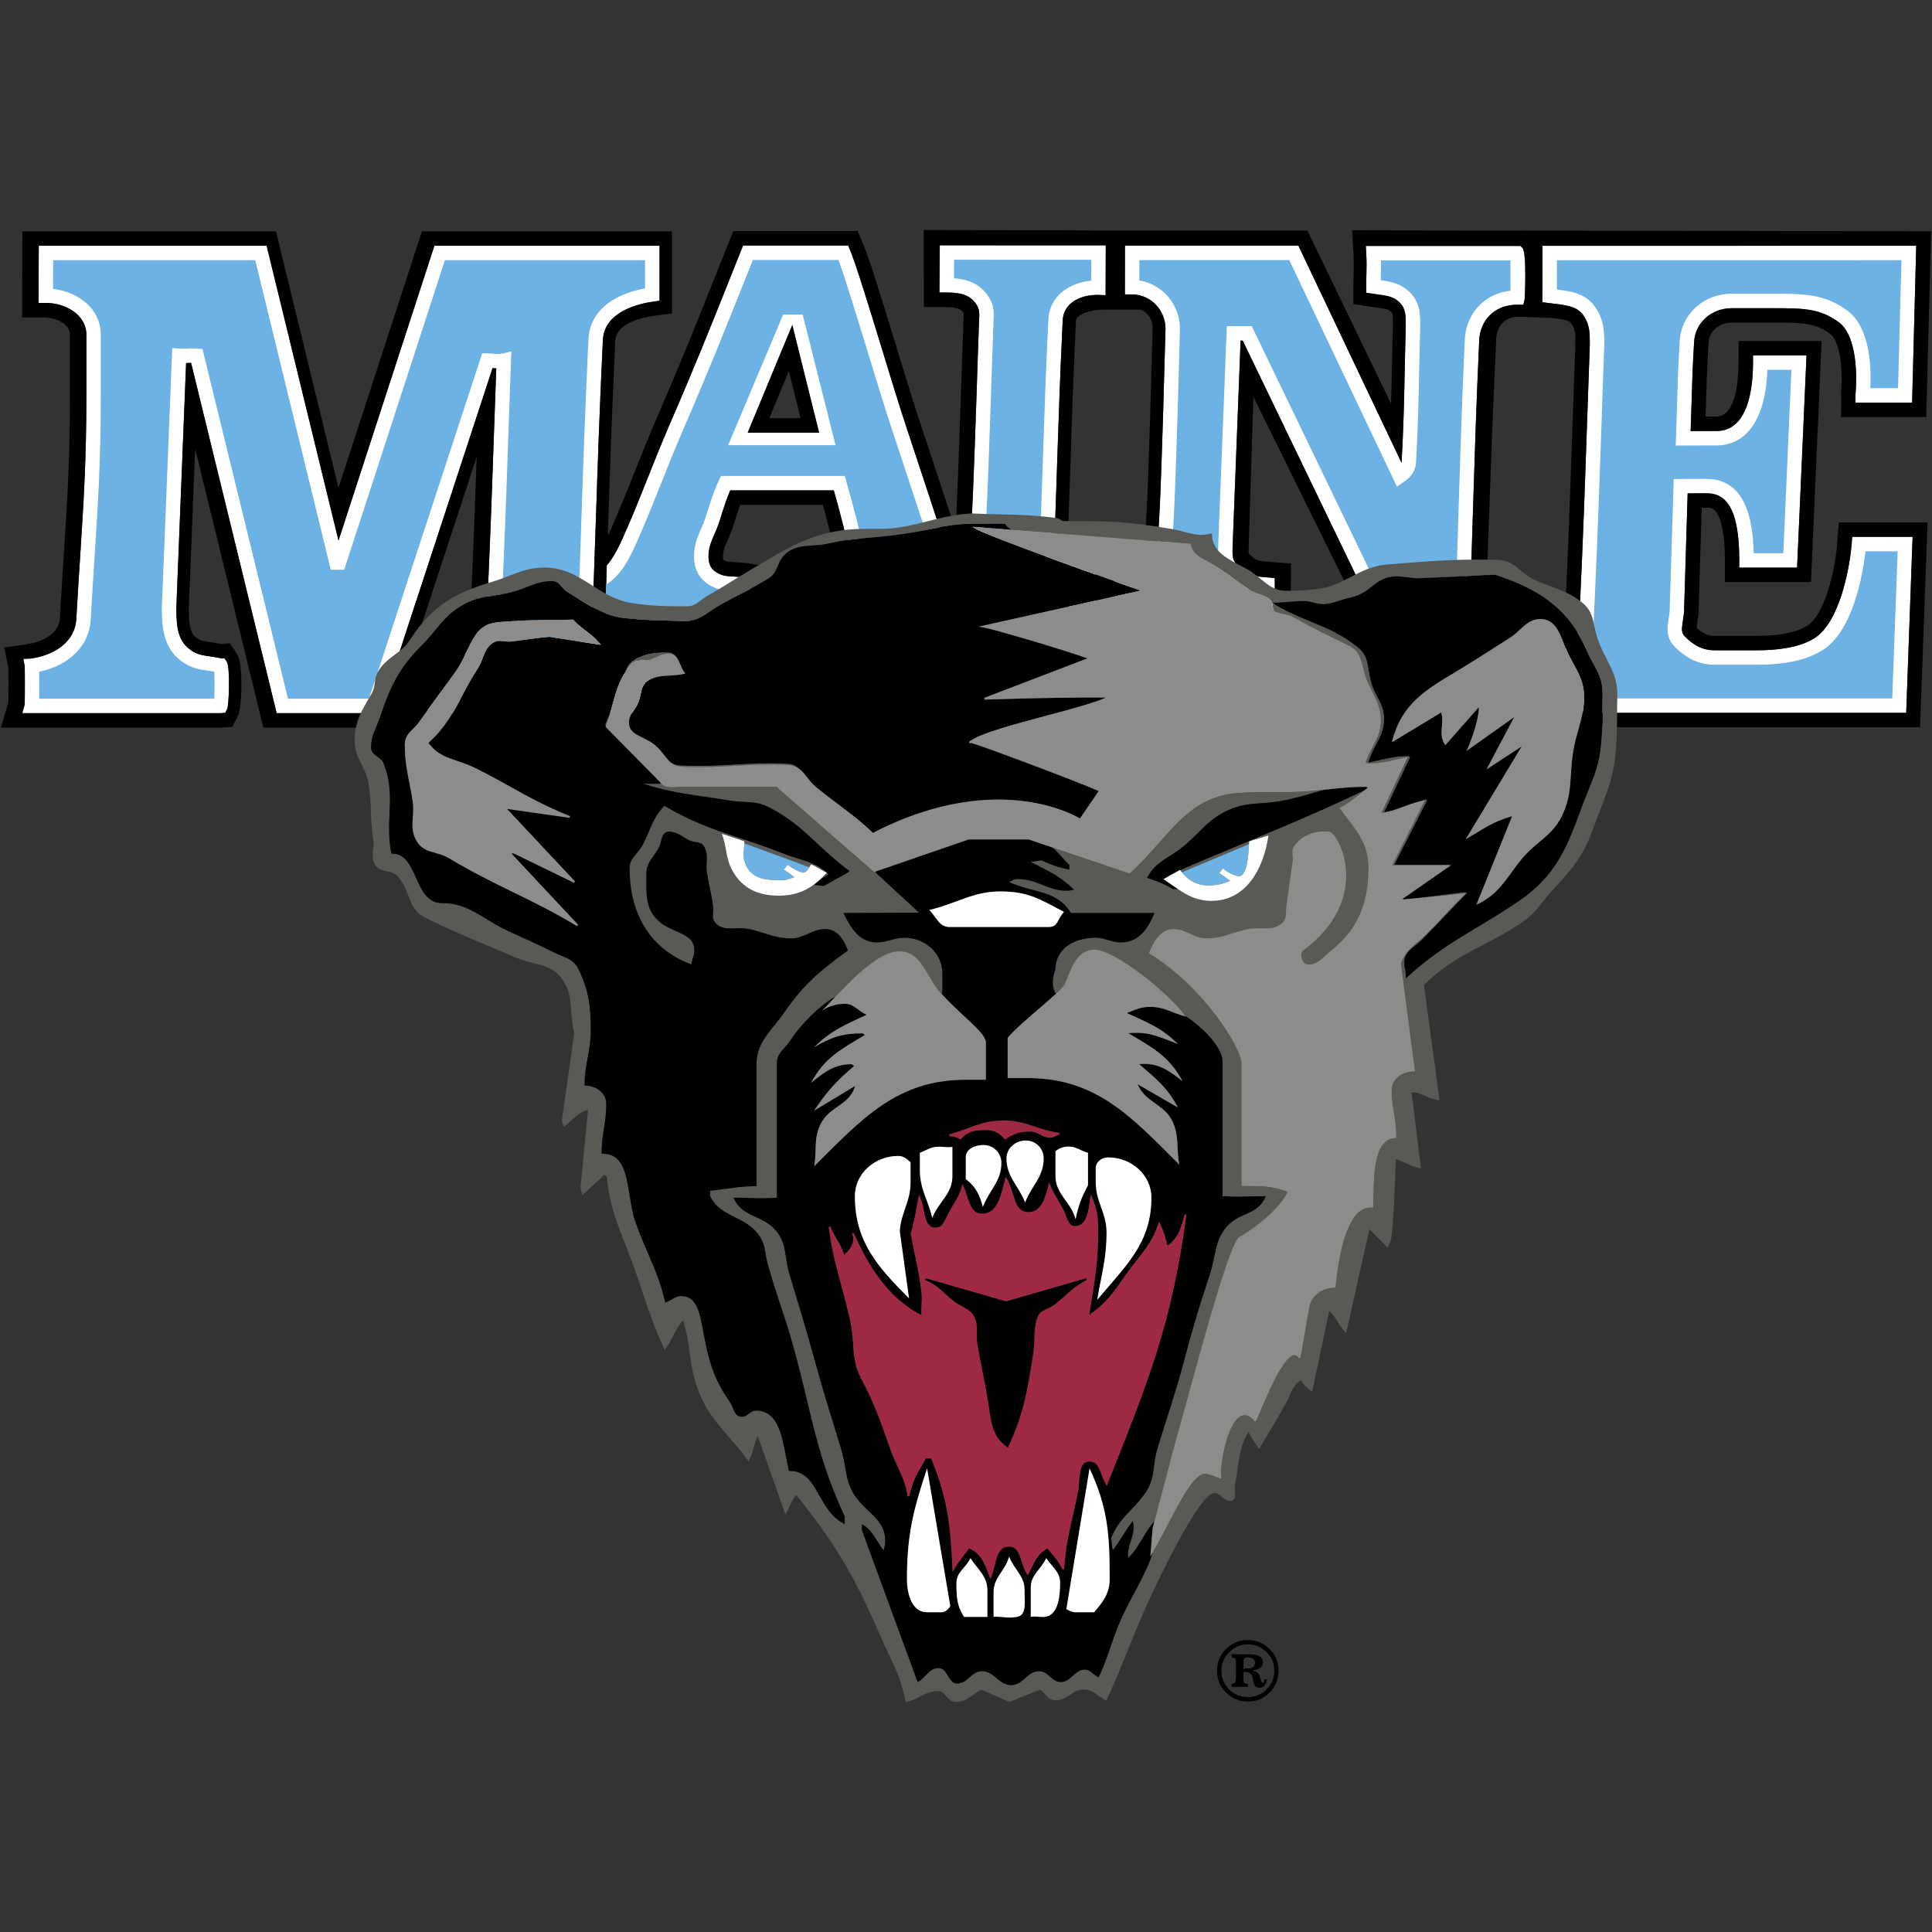
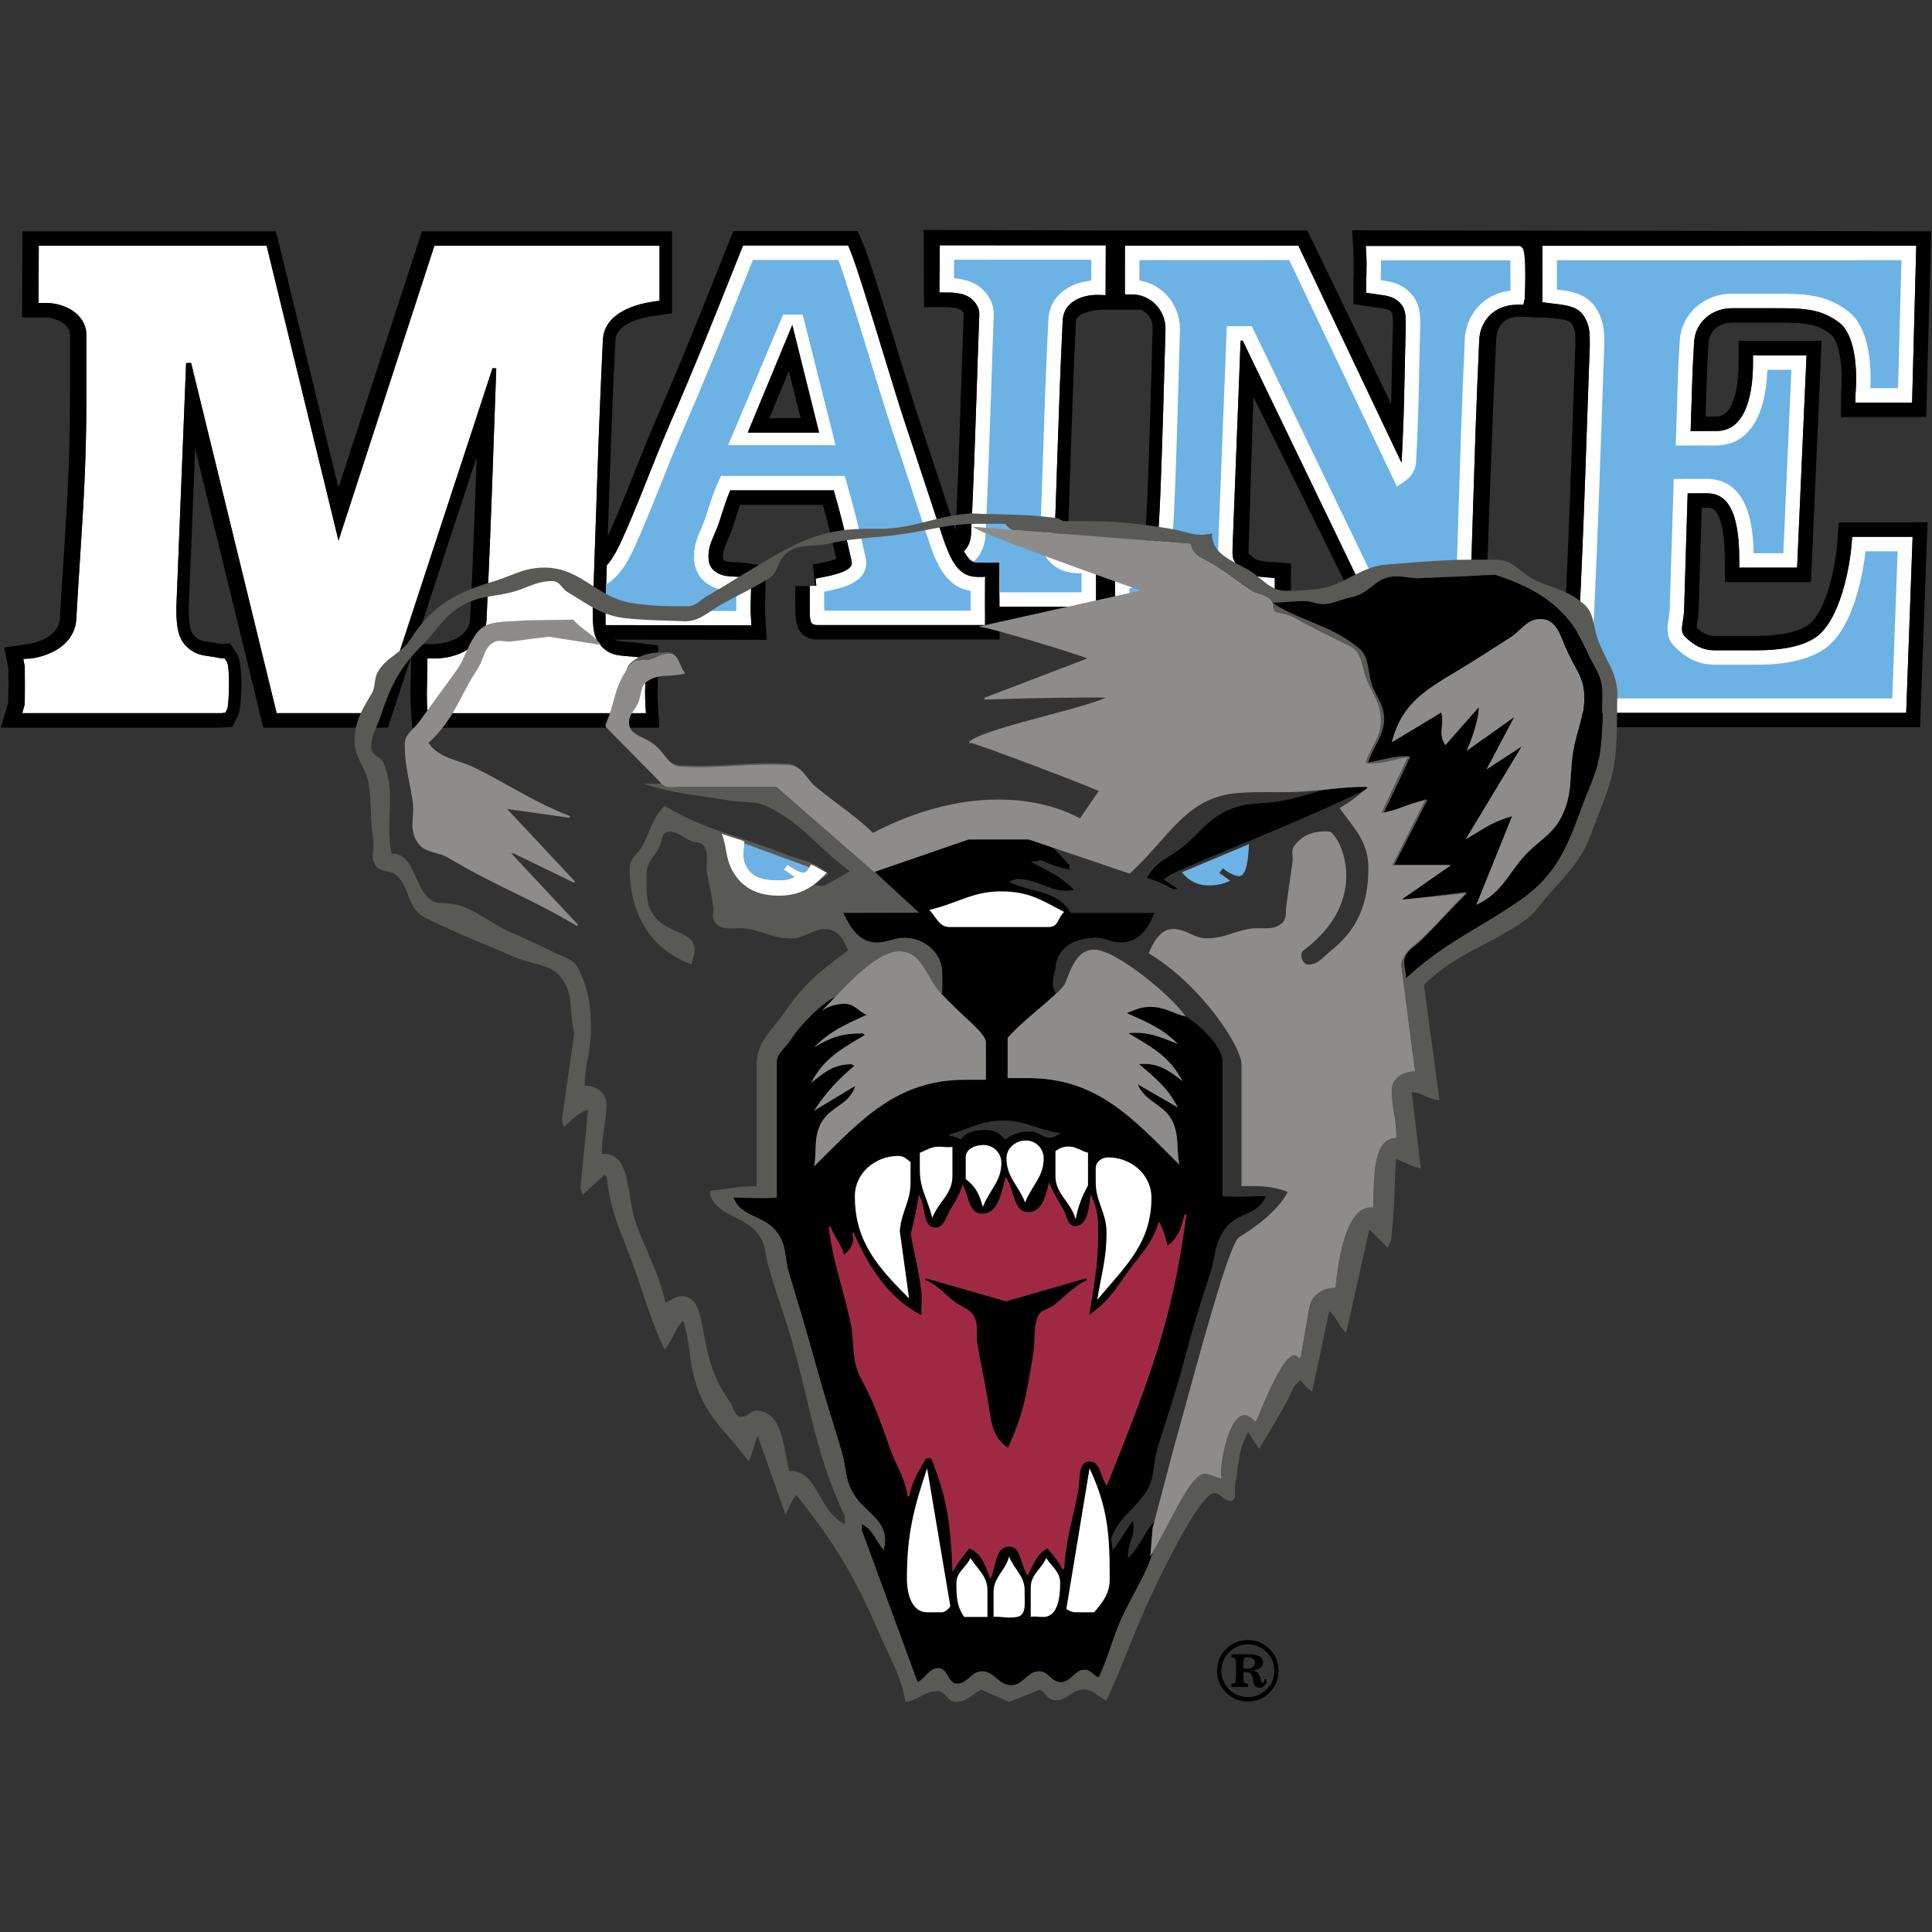
<svg xmlns="http://www.w3.org/2000/svg" id="Layer_5" data-name="Layer 5" viewBox="0 0 1080 1080">
  <rect x="0" y="0" width="1080" height="1080" fill="#333333" stroke="none" />
  <defs>
    <style>
      .cls-1 {
        fill: #6cb2e5;
      }

      .cls-2 {
        fill: #fff;
      }

      .cls-3 {
        fill: #8d8c8b;
      }

      .cls-4 {
        fill: #595956;
      }

      .cls-5 {
        fill: #9f2943;
      }
    </style>
  </defs>
  <path class="cls-2" d="M849.9,137.45h-86.41l.22,4.26c.29,4.55.2,7.8.13,11.57-.07,2.08-.13,4.26-.13,6.86v3.48l3.45.52c.97.16,1.96.29,2.93.42,5.17.68,8.94,1.17,12.39,4.61,3.22,3.22,3.35,6.7,3.35,12.95-.29,9.95-.45,18.44-.62,26.47-.32,15.77-.62,29.4-1.66,48.78,0,.42-.07.82-.13,1.21l-57.63-121.31h-96.98v27.29h4.03c10.28,0,18.67,8.68,18.67,19.25l-.66,23.15c-.45,17.43-.87,32.1-1.62,53.27l-.03.65c-.58,16.94-.97,27.16-2.24,44.49-.23,3.31-.98,13.4-20.2,16.09l-3.48.49v27.22h86.21l.95-.56q2.37-1.37,2.17-21.89l-.03-3.67-4.55-.36c-4.1-.29-9.21-.68-13.05-3.8-6.11-4.91-6.08-6.77-5.99-12.26l4.5-116.27h1.17l76.62,158.83h49.95l.17-3.9c.94-25.98,1.56-45.89,2.15-64.66.84-27.02,1.62-52.53,3.35-90.71.42-9.46,7.28-19.61,21.36-19.61h3.32l.72-3.16c.03-.22,1.3-26.14-1.24-28.61l-1.2-1.14h.03Z" />
  <path class="cls-2" d="M360.78,380.32c.06-2.67.16-5.53.16-8.88v-3.54l-3.51-.49c-2.17-.26-4.2-.42-6.14-.55-5.56-.42-9.56-.72-13.56-4.14-6.34-5.4-6.34-12-6.34-21.91v-.56c.66-18.02,1.17-33.63,1.67-48.32,1.1-32.89,2.05-61.31,3.96-101.8.72-15.93,19.97-20.36,28.2-21.53l3.48-.48v-30.74h-125.86l-53.6,164.79-40.2-164.79H21.67l-.12,31.97h4.06c11.16,0,22.67,6.67,22.67,17.76v34.5c0,35.55-1.53,59.25-3.46,89.24-.71,10.7-1.42,22.11-2.14,35.03-.75,13.85-13.6,20.59-25.4,22.25l-4.26.19.82,4.2c.09,1.63.09,18.61-.07,21.37l-1.37,4.78h111.1l2.41-.2,1.07-2.08c1.04-2.05,1.72-23.51-.17-26.4l-1.33-2.02-1.72.1c-2.41-.58-4.59-.87-6.5-1.17-3.75-.52-6.7-.94-9.99-3.09-7.34-4.71-8.71-11.77-8.71-23.87l5.49-136.95c.32-.03.68-.03,1.04-.07.58-.03,1.13-.07,1.72-.07l47.84,195.82h57.46l63.22-192.85c.68.03,1.37.1,2.08.13-.55,15.13-1.01,28.46-1.47,41.11-1.11,32.16-2.08,59.94-4,99.58-.68,13.92-15.45,21.46-29.01,21.46h-4.03v4.03c0,3.19-.1,5.86-.17,8.39-.12,4.45-.26,8.62.07,14.38l.23,3.77h122.05l-.27-4.26c-.32-5.56-.22-9.49-.06-14.08" />
  <path class="cls-2" d="M1035.11,303.86c-.85,11.71-6.24,44.03-21.11,53.04-8.72,5.47-21.89,6.6-31.39,6.6h-24.45c-5.99,0-11.36-2.56-16.43-7.87-1.82-1.92-1.72-3.87-.97-8.62.32-2.05.68-4.4.68-6.8l1.98-64.42,10.57-.03h.06c4.3,0,7.64,1.3,10.28,3.9,5.33,5.34,7.93,16.36,7.93,33.63v4.03h32.33l5.27-118.67h-29.92v4.04c0,14.28-2.64,38.18-20.39,38.25l-14.48.03c.2-5.37.36-10.18.49-14.8.32-11.38.62-21.24,1.47-35.15.65-10.71,9.72-18.73,21.11-18.73h22.9c16.91,0,26.31.03,36.97,7.93,8.72,6.47,10.47,24.91,9.24,40.03l-.07,4.81h31.7l2.31-87.68-208.92.03-.1,31.55,6.24.78c8.85,1.04,14.02,1.92,17.37,7.58,2.93,4.95,2.93,8.94,2.93,15.42-.62,17.17-1.14,32.13-1.63,46.21-1.1,32.65-2.08,60.85-3.96,100.98l-.1,2.96c-.29,7.58-.52,13.07-5.49,17.43-5.63,4.88-10.6,6.24-19.55,7.48l-2.83.39-.58,2.83c0,.13-.22,23.34,0,24.35l.72,3.12h210.29l3.58-98.41h-33.76l-.29,3.77Z" />
  <path class="cls-2" d="M525.36,137.13l-.19,26.37h4.06c9.07,0,13.82,2.01,16.91,7.19,1.5,2.57,1.4,4.71,1.17,8.19-.07,1.27-.13,2.61-.13,3.9-.52,13.99-.91,26.08-1.27,37.46-.85,25.27-1.57,47.09-3.06,78.18-.17,4.06-1.57,7.28-4.04,9.69.92,1.82,6.09,8.39,10.93,14.4h-3.16c-11.45,0-15.51-9.78-20.81-25.88l-.58-1.72c-3.06-9.33-5.59-16.94-8-24.33-3.32-10.05-6.44-19.64-10.73-32.42-3.42-10.28-8.43-26.64-13.24-42.44-7.68-24.98-14.89-48.55-18.08-56.04l-1.04-2.44h-58.74l-5,12.52c-12.81,32.23-21.3,53.53-36.27,88.07-4.75,11.03-8.26,19.91-11.67,28.49-3.38,8.53-6.89,17.37-11.58,28.26l-.42.94c-3.86,9.01-7.08,15.9-11.21,20.52-.13,3.48-.82,31.39-.62,33.4l81.46.13-.27-4.25c-.26-4.45-.16-7.61-.06-11.29.06-2.18.16-4.49.16-7.22v-3.45l-3.45-.52c-2.18-.36-4.16-.45-6.08-.52-3.39-.17-6.09-.29-9.07-1.92-3.65-1.91-5.24-4.75-5.24-9.2,0-4.85,1.4-8.07,3.16-12.2.91-2.08,1.95-4.45,2.86-7.25l1.52-4.78c1.5-4.69,2.64-8.26,4.62-12.85h57.89c3.97,14.28,6.02,21.92,9.92,39.38.36,1.63-.03,2.47-.38,3.03-2.44,3.64-11.97,5.43-18.28,6.63l-1.43.27.39,4-.75.03-2.92.07c.03.68.03,8.13.03,13.17.03,5.99.03,8.72,4.06,8.72h93.92v-4.06c-.03-4.82-.03-8.1-.03-11.84l.03-9.89c4.26,5.3,8.03,9.89,8.03,9.89v5.65h54.02v-26.82h-6.44c-6.09.09-9.14.09-13.01-3.29-3.45-3.02-3.57-6.54-3.51-13.07l.03-2.08c.49-13.7.88-25.56,1.24-36.72.84-25.24,1.56-47.06,3.06-78.15.46-10.12,10.61-14.4,19.84-14.18l4.13.13.1-27.87h-92.79ZM417.98,241.84l24.94-60.17,14.96,60.17h-39.9Z" />
  <path d="M417.98,241.84h39.9l-14.99-60.17-24.91,60.17ZM430.05,233.78l10.92-26.38,6.58,26.38h-17.5Z" />
  <path d="M1027.07,303.24c-1.17,15.8-7.18,40.69-16.85,46.54l-.48.29c-5.56,3.45-15.19,5.37-27.12,5.37h-24.45c-2.18,0-5.54-.49-9.79-4.59.07-.75.26-1.76.36-2.57.36-2.24.81-5.04.81-7.8l1.72-56.62h2.76c2.54-.17,3.84.75,4.59,1.52,2.08,2.08,5.59,8.46,5.59,27.91v12.1h48.13l5.95-134.8h-46.41v12.1c0,7.08-.87,30.15-12.36,30.18h-6.09c.07-2.21.13-4.36.2-6.44.32-11.35.62-21.14,1.46-34.93.39-6.38,5.99-11.16,13.05-11.16h22.6c17.75,0,24.29.29,32.45,6.38,4.75,3.51,7.28,17.33,5.99,32.88l-.07,13.53h47.65l2.73-103.84-323.65-.52.75,12.81c.22,4.23.16,7.15.09,10.9-.06,2.14-.13,4.42-.13,7.09v10.41l10.31,1.57c1.04.16,2.05.29,3.06.42,5.05.68,6.38.98,7.78,2.38.75.74.97,1.76.97,6.96-.29,9.92-.46,18.37-.62,26.37-.13,6.18-.27,12.03-.42,18.04l-46.83-96.88h-109.14v.03l-105.31-.32.13,43.12h12.06c8.03,0,9.07,1.72,9.95,3.22.2.36.27.68.1,3.65-.07,1.39-.17,2.89-.13,4.06-.52,13.92-.91,25.98-1.3,37.36-.82,24.75-1.5,46.28-2.96,76.43-.27-.78-.49-1.43-.75-2.28l-.58-1.72c-3.1-9.3-5.59-16.94-8-24.29-3.32-10.08-6.48-19.67-10.73-32.45-3.39-10.22-8.39-26.51-13.2-42.28-7.71-25.18-14.99-48.95-18.35-56.81l-3.15-7.38h-69.53l-7.03,17.63c-12.81,32.16-21.26,53.43-36.19,87.88-4.79,11.12-8.33,20.06-11.77,28.71-3.36,8.46-6.84,17.23-11.48,28l-.42.94c-1.21,2.8-2.25,5.18-3.29,7.32.1-2.46.17-4.94.27-7.34,1.1-32.89,2.01-61.28,3.96-101.8.46-9.88,14.99-13.01,21.24-13.89l10.44-1.47v-45.86h-139.78l-46.64,143.36-34.96-143.36H12.51l-.17,48.17h12.13c7.03,0,14.64,3.7,14.64,9.69v34.43c0,35.35-1.53,58.94-3.45,88.78-.72,10.73-1.43,22.15-2.18,35.09-.58,11.58-15.44,14.24-18.44,14.67l-12.68,1.82,2.34,11.61c.07,3.36.03,15.22-.07,19.02l-4.13,14.19h121.66l7.71-.49,3.19-6.24c2.05-4,3.22-28.62-.58-34.48l-3.9-5.92-5.24.3c-2.31-.49-4.35-.78-6.04-1.04-3.51-.49-5.01-.75-6.77-1.86-3.45-2.25-5.01-5.24-5.01-16.78l3.58-89.5,38.11,156.01h69.63l12.87-39.29v4.65c0,3.09-.06,5.69-.16,8.17-.13,4.62-.26,8.97.1,15.05l.68,11.42h138.21l-.75-12.82c-.32-5.2-.19-9.01-.06-13.36.06-2.76.16-5.69.16-9.17v-10.6l-10.54-1.4c-2.31-.29-4.51-.46-6.59-.62-4.2-.29-6.09-.52-7.55-1.27l85.4.16-.75-12.85c-.26-4.06-.16-7.09-.07-10.57.07-2.25.17-4.62.17-7.45v-10.37l-10.27-1.6c-2.67-.38-5.05-.48-6.96-.58-3.16-.16-4.3-.22-5.63-.94-.82-.46-.97-.52-.97-2.08,0-3.06.77-4.98,2.5-9.01.98-2.25,2.11-4.81,3.12-7.93l1.57-4.88c.85-2.64,1.56-4.91,2.41-7.22h46.25c2.73,9.98,4.65,17.33,7.54,30.24-3.12,1.21-8.65,2.25-11.61,2.76l-1.46.3,1.13,11.96.75-.03-.39-4,1.43-.27c6.31-1.2,15.87-2.99,18.28-6.63.35-.56.74-1.4.38-3.03-3.9-17.46-5.94-25.1-9.92-39.38h-57.89c-1.98,4.59-3.12,8.16-4.62,12.85l-1.52,4.78c-.92,2.8-1.96,5.17-2.86,7.25-1.76,4.13-3.16,7.35-3.16,12.23,0,4.42,1.59,7.25,5.24,9.17,2.99,1.63,5.69,1.76,9.07,1.92,1.91.07,3.9.16,6.08.52l3.41.52v3.45c0,2.73-.07,5.04-.13,7.22-.1,3.68-.2,6.84.06,11.29l.27,4.25-81.44-.13c-.22-2.01-.26-4.65-.26-8.07,0-.22-.03-.39-.03-.62v-.23c.17-4.75.32-9.33.49-13.79.13-3.64.26-7.22.36-10.7,4.16-4.62,7.38-11.51,11.25-20.52l.42-.94c4.69-10.9,8.2-19.74,11.58-28.26,3.41-8.58,6.93-17.46,11.67-28.49,14.96-34.53,23.45-55.84,36.27-88.07l5-12.52h58.74l1.04,2.44c3.19,7.48,10.44,31.06,18.08,56.04,4.81,15.8,9.82,32.16,13.27,42.44,4.25,12.78,7.38,22.37,10.7,32.45,2.41,7.35,4.94,14.96,8.03,24.29l.55,1.72c5.3,16.1,9.37,25.88,20.81,25.88h4.06l-.03,11c0,3.74-.03,7.02.03,11.84v4.06h-93.92c-4.03,0-4.03-2.73-4.06-8.68,0-5.08,0-12.52-.03-13.2l-8.07.13c.03.87.03,8.13.03,13.07,0,4.59.03,16.75,12.13,16.75h102.05l-.07-10.18h57.4v9.37h105.2l.39-41.66-12.2-.94c-3.28-.26-6.67-.49-8.58-2.05-2.21-1.79-2.86-2.67-2.9-2.67-.09-.48-.06-2.05-.03-3.16l2.67-84.35,66.5,134.86h62.73l.46-11.67c.72-19.55,1.3-35.65,1.82-50.38,1.2-33.73,2.17-60.33,4.2-104.95.13-2.96,1.42-12.65,12.87-12.65l18.22.72c8.39.97,10.08,1.52,11.35,3.64,1.72,2.93,1.82,4.95,1.82,11.02-.65,17.21-1.14,32.17-1.62,46.25-1.11,32.62-2.05,60.78-3.97,100.85l-.1,3.06c-.29,7.63-.62,9.78-2.7,11.61-4.1,3.55-7.44,4.52-15.39,5.63l-8.52,1.17-1.69,8.46c-.2,1.01-.55,25.18.03,27.71l2.18,9.4h224.46l4.2-114.54-49.63.03-.84,11.19ZM337,190.13c-1.95,40.49-2.86,68.91-3.96,101.8-.49,14.69-1.01,30.3-1.67,48.32v.56c0,9.92,0,16.52,6.34,21.91,4,3.42,8.03,3.71,13.56,4.14,1.95.13,3.97.29,6.14.55l3.51.49v3.51c0,3.39-.1,6.24-.16,8.92-.13,4.59-.27,8.52.06,14.08l.27,4.26h-122.05l-.23-3.77c-.32-5.76-.19-9.96-.07-14.38.07-2.53.17-5.2.17-8.39v-4.03h4.03c13.56,0,28.36-7.54,29.01-21.5,1.91-39.61,2.89-67.39,4-99.55.46-12.65.92-26.02,1.47-41.11-.72-.03-1.4-.09-2.08-.16l-63.22,192.88h-57.46l-47.84-195.82c-.59,0-1.14.03-1.72.07-.36.03-.72.07-1.07.07l-5.46,136.95c0,12.06,1.37,19.16,8.71,23.87,3.32,2.15,6.24,2.57,9.99,3.09,1.91.3,4.1.59,6.5,1.17l1.72-.1,1.33,2.02c1.89,2.89,1.21,24.35.17,26.4l-1.07,2.08-2.44.2H12.41l1.4-4.78c.12-2.76.12-19.74.03-21.37l-.82-4.2,4.26-.19c11.81-1.66,24.65-8.39,25.37-22.25.75-12.91,1.49-24.33,2.17-35.03,1.92-29.99,3.46-53.69,3.46-89.27v-34.43c0-11.12-11.55-17.79-22.7-17.79h-4.03l.12-31.97h127.39l40.16,164.79,53.6-164.79h125.86v30.74l-3.48.48c-8.23,1.17-27.48,5.56-28.2,21.53ZM232.15,360.02l34.34-104.68c-1.01,28.65-1.95,54.86-3.7,90.86-.42,8.97-11.12,13.82-20.94,13.82h-9.7ZM612.71,339.18h-54.02v-8.09l.03-16.62h-12.13c-.82,0-1.59-.17-2.31-.42-1.99-.65-3.68-2.37-5.47-5.92,2.47-2.41,3.87-5.63,4.04-9.69,1.49-31.1,2.21-52.92,3.06-78.18.36-11.38.75-23.48,1.27-37.46,0-1.3.07-2.63.13-3.9.19-3.48.32-5.62-1.21-8.19-3.06-5.17-7.8-7.19-16.88-7.19h-4.1l.22-26.37,92.79.03-.1,27.83-4.13-.13c-9.23-.22-19.42,4.06-19.84,14.21-1.5,31.05-2.21,52.88-3.06,78.12-.36,11.16-.75,23.02-1.27,36.72v2.08c-.07,6.54.06,10.08,3.48,13.07,3.9,3.38,6.95,3.38,13.04,3.29h6.44v26.82ZM608,304.35l-2.47.03c-6.08.06-6.28-.17-7.61-1.31-.62-.55-.82-1.56-.75-6.93v-1.88c.49-13.73.88-25.66,1.27-36.85.81-25.17,1.56-46.93,3.02-77.92.19-3.84,8.13-6.38,15.44-6.38h20.98c3.8,1.66,6.44,5.53,6.44,9.89l-.62,23.12c-.49,17.43-.87,32.06-1.62,53.21l-.03.91c-.62,16.75-.97,26.86-2.21,43.97-.16,2.21-.52,6.86-13.3,8.68l-6.44.92v-9.47h-12.1ZM852.31,167.21l-.72,3.16h-3.32c-14.08,0-20.94,10.15-21.36,19.61-1.72,38.16-2.51,63.68-3.35,90.71-.59,18.77-1.17,38.67-2.18,64.66l-.13,3.9h-49.95l-76.62-158.83h-1.17l-4.5,116.27c-.09,5.49-.13,7.35,5.99,12.26,3.84,3.12,8.94,3.51,13.05,3.8l4.55.36.03,3.7q.2,20.49-2.14,21.85l-.98.56h-86.21v-27.22l3.48-.49c19.22-2.7,19.96-12.78,20.23-16.09,1.23-17.33,1.59-27.55,2.21-44.49l.03-.65c.75-21.17,1.14-35.84,1.62-53.27l.66-23.15c0-10.57-8.39-19.25-18.67-19.25h-4.03l.03-27.29h96.94l57.63,121.31c.1-.39.13-.78.13-1.21,1.04-19.38,1.33-33.01,1.66-48.78.17-8.03.32-16.53.62-26.47,0-6.24-.16-9.72-3.35-12.95-3.45-3.45-7.22-3.93-12.42-4.61-.94-.13-1.92-.27-2.9-.42l-3.45-.52v-3.48c0-2.6.07-4.78.1-6.86.1-3.77.19-7.03-.07-11.57l-.26-4.26h86.38l1.2,1.14c2.54,2.47,1.31,28.39,1.24,28.61ZM1035.4,300.09h33.76l-3.58,98.41h-210.29l-.72-3.12c-.22-1.01-.03-24.23,0-24.35l.58-2.8,2.83-.39c8.95-1.27,13.89-2.64,19.55-7.52,5.01-4.35,5.2-9.85,5.49-17.43l.1-2.96c1.88-40.13,2.86-68.33,3.96-100.98.49-14.08,1.01-29.04,1.63-46.21,0-6.48,0-10.47-2.93-15.42-3.35-5.66-8.52-6.54-17.37-7.58l-6.24-.78.1-31.55,208.92-.03-2.31,87.68h-31.7l.07-4.81c1.23-15.12-.52-33.56-9.24-40.03-10.67-7.91-20.06-7.93-37.01-7.93h-22.86c-11.38,0-20.46,8.03-21.11,18.73-.85,13.88-1.14,23.77-1.47,35.18-.17,4.59-.29,9.4-.49,14.77l14.48-.03c17.75-.03,20.39-23.97,20.39-38.25v-4.04h29.92l-5.27,118.67h-32.33v-4.03c0-17.3-2.61-28.29-7.97-33.63-2.61-2.63-5.95-3.9-10.25-3.9h-.06l-10.57.03-1.95,64.42c0,2.41-.39,4.75-.72,6.8-.75,4.75-.85,6.69.97,8.62,5.07,5.3,10.44,7.87,16.43,7.87h24.45c9.5,0,22.67-1.13,31.42-6.57,14.83-9.01,20.22-41.37,21.07-53.07l.29-3.74v-.03Z" />
  <path class="cls-1" d="M604.62,320.44c-5.76.07-11.02-.38-16.68-5.3-6.38-5.59-6.31-12.52-6.24-19.22v-2.18c.52-13.79.91-25.66,1.27-36.82.85-25.3,1.57-47.12,3.06-78.24.59-13.36,11.94-20.68,24-21.79l.03-11.67-76.69-.03-.07,10.37c7.09.52,14.86,2.76,19.77,11.02,2.76,4.68,2.54,8.78,2.31,12.78-.07,1.11-.13,2.27-.13,3.55-.49,14.14-.91,26.24-1.27,37.59-.85,25.31-1.57,47.16-3.06,78.32-.26,6.28-2.6,11.41-6.63,15.22.72.26,1.49.42,2.31.42h12.13l-.03,16.62h45.92v-10.64Z" />
  <path class="cls-1" d="M813.48,341.17c.91-24.1,1.46-42.97,2.01-60.72.84-27.06,1.62-52.63,3.35-90.86.56-12.59,9.5-25.33,25.56-27.09,0-4.33-.03-12.3-.09-16.98h-72.33c.03,2.89,0,5.36-.09,7.97,0,1.01-.03,2.05-.03,3.16,5.49.74,11.16,1.69,16.33,6.86,5.72,5.72,5.72,12.32,5.72,18.73-.29,10.05-.46,18.53-.62,26.53-.32,15.84-.62,29.56-1.66,49.01-.17,4.85-2.44,8.65-6.89,11.61l-3.87,2.6-60.17-126.61h-83.77l-.03,11.41c12.85,2.01,22.7,13.4,22.7,27.16l-.65,23.22c-.48,17.47-.87,32.16-1.62,53.37l-.03.65c-.62,17.01-.97,27.32-2.25,44.78-.62,8.55-5.33,19.22-23.67,22.93v12.23h73.07c.03-3.16.07-7.52.1-10.61-4.4-.45-9.89-1.52-14.6-5.33-8.75-7.03-9.11-11.68-8.97-18.7l.03-2.21,4.78-121.95h13.95l76.62,158.83h37.14Z" />
  <path class="cls-1" d="M338.33,340.78c0,.22.03.39.03.58l73.21.17c-.03-2.8.03-5.2.1-7.74.03-1.04.07-2.15.1-3.31-.62-.03-1.21-.07-1.79-.07-3.87-.2-7.87-.36-12.52-2.86-6.18-3.31-9.5-8.94-9.5-16.33,0-6.5,1.89-10.83,3.87-15.39.85-1.98,1.76-4.1,2.57-6.57l1.52-4.71c1.76-5.53,3.12-9.89,6.02-16.17l1.11-2.34h69.2l.82,2.96c4.55,16.42,6.64,23.9,10.83,42.76.75,3.39.22,6.57-1.53,9.24-4,6.04-13.5,8.19-21.69,9.76.06,2.44.06,5.65.09,9.95v.65h81.8v-11.06c-14.96-2.31-19.97-17.56-24.46-31.12l-.55-1.72c-3.09-9.33-5.59-16.94-8.03-24.33-3.29-10.05-6.44-19.65-10.7-32.39-3.45-10.41-8.27-26.05-13.34-42.63-6.57-21.46-13.33-43.54-16.78-52.78h-47.87l-2.96,7.45c-12.88,32.29-21.36,53.62-36.36,88.29-4.69,10.9-8.2,19.71-11.58,28.26-3.41,8.58-6.96,17.46-11.67,28.46l-.42.94c-4.75,11.02-9.62,22.31-19.02,28.03-.17,4.45-.32,9.04-.49,13.79v.23ZM448.71,175.86l18.37,73.01h-60.04l30.74-73.01h10.92Z" />
-   <path class="cls-1" d="M272.58,197.52c1.23.03,2.31.13,3.31.23,1.86.17,3.06.26,4.85-.13l5.11-1.17-.2,5.27c-.62,16.98-1.14,31.74-1.62,45.59-1.11,32.23-2.08,60.04-4,99.68-.84,17.49-17.01,27.54-33.07,29.01-.03,1.69-.07,3.26-.13,4.78-.1,3.32-.19,6.28-.1,9.82h105.86c-.07-3.87,0-7.12.13-10.51.03-1.59.1-3.25.13-5.04-.75-.07-1.43-.1-2.15-.17-6.28-.45-12.2-.87-18.22-6.01-9.17-7.84-9.17-17.69-9.17-28.07v-.68c.65-18.18,1.17-33.79,1.66-48.46,1.11-32.91,2.05-61.37,3.96-101.92.66-14.6,12.13-24.91,31.65-28.56v-15.74h-111.87l-56.3,173.05h-7.51l-42.22-173.05H29.71l-.07,16.07c13.76,1.56,26.7,10.89,26.7,25.59v34.5c0,35.84-1.52,59.64-3.48,89.77-.68,10.7-1.43,22.08-2.15,34.96-.74,14.47-11.93,25.66-28.81,29.17.06,4.16.09,10.57.02,15.09h97.86c.2-4.1.2-11.35,0-15.12-1.27-.23-2.47-.42-3.67-.59-4.16-.58-8.43-1.2-13.24-4.29-11.45-7.35-12.39-19.26-12.39-30.83l5.79-145.18,4.13.29c1.69.13,3,.03,4.26-.03,1.66-.09,3.38-.16,5.69.03l2.86.27,47.78,195.45h45.27l63.32-193.14,2.99.07Z" />
  <path class="cls-1" d="M1018.55,363.6c-8.58,5.34-20.55,7.97-35.93,7.97h-24.45c-8.17,0-15.68-3.48-22.25-10.34-4.79-4.98-3.9-10.54-3.12-15.45.29-1.85.58-3.8.58-5.65l2.25-72.37,18.34-.07h.09c6.44,0,11.81,2.11,15.97,6.24,8.29,8.3,10.02,23.32,10.28,35.32h16.58l4.52-102.54h-13.43c-.95,26.9-11.16,42.24-28.4,42.28l-22.86.07.17-4.2c.26-7.09.42-13.17.62-18.92.32-11.48.58-21.4,1.47-35.42.91-14.99,13.43-26.34,29.17-26.34h22.64c17.69,0,29.23.07,42.04,9.56,12.43,9.24,13.3,31.03,12.72,43.23h15.48l1.89-71.52-192.59.03-.03,16.36c8.46,1.01,17.11,2.31,22.44,11.38,4.06,6.86,4.06,12.49,4.06,19.67-.65,17.3-1.13,32.26-1.62,46.34-1.11,32.65-2.08,60.88-3.96,101.05l-.13,2.9c-.29,8.52-.58,16.58-8.23,23.22-6.77,5.85-13.08,7.71-20.3,8.91v15.13h195.22l3.03-82.25h-17.98c-1.31,11.31-6.54,44.65-24.27,55.41" />
  <path class="cls-4" d="M365.06,415.57c-1.72-1.37-3.8-2.37-5.75-3.35-2.51-1.21-4.88-2.41-6.44-4.2,1.43,2.05,4,3.35,6.84,4.71,2.17,1.07,4.45,2.21,6.44,3.77.2.17.32.32.49.46-.49-.48-1.01-.97-1.57-1.4" />
  <path class="cls-4" d="M410.37,427.34c-9.14.52-18.57,1.07-30.31.42-2.51-.13-4.39-1.04-5.95-2.31,1.69,1.69,3.65,2.92,6.48,3.09,11.71.62,21.11.09,30.2-.46,9.14-.52,18.57-1.07,30.31-.42,2.41.13,4.2.97,5.75,2.15-1.66-1.62-3.54-2.76-6.27-2.9-11.68-.65-21.11-.09-30.21.42" />
  <path class="cls-4" d="M373.59,364.64c-8.26,0-13.7.32-20.04,5.07-2.05,1.53-2.96,3.36-3.6,5.37.75-1.14,1.59-2.28,2.54-3.45,1.78-2.18,4.1-2.31,6.54-2.44,1.07-.03,2.15-.1,3.28-.32,1.79-.39,3.29-1.04,4.72-1.66,2.11-.95,4.13-1.82,7.05-1.82,1.43,0,2.51.46,3.36,1.2-.92-1.2-2.08-1.95-3.84-1.95" />
  <path class="cls-4" d="M653.04,489.72s.1.1.13.17c1.49-.85,2.92-1.62,4.52-2.47-1.89.85-3.45,1.62-4.65,2.31" />
  <path class="cls-4" d="M796.59,447.37l-18.27,36.3h32.04l.45-.32h-31.25l.32-.72,17.99-35.26c-.39-.26-.72-.38-1.11-.55l-4.13,1.43c.94-.26,1.95-.49,2.99-.68l.97-.2Z" />
-   <path class="cls-4" d="M784.63,502.8l-.23-.56-.97.65c.36,0,.75-.03,1.21-.09" />
+   <path class="cls-4" d="M784.63,502.8l-.23-.56-.97.65" />
  <path class="cls-4" d="M338.69,405.59c1.04-2.66,1.86-5.14,2.57-7.58-.97,2.15-1.95,4.45-3.02,7.12l.45.46Z" />
  <path class="cls-4" d="M456.1,439.9c.22.17.46.36.65.52-.82-.75-1.62-1.5-2.44-2.25.55.58,1.14,1.17,1.79,1.72" />
-   <path class="cls-4" d="M597.73,483.54v2.61c-6.15-1.31-9.82-2.61-15.55-5.2l-6.04.87c9.82,5.2,16.33,7.68,24.19,15.58-12.23,2.7-19.02-6.04-31.55-6.04-1.95,0-3.02.97-4.78,1.72,13.63,6.28,26.82,4.32,34.6,17.3h46.7c-3.45,8.84-8.94,16.43-18.57,16.43-6.18,0-9.43-2.96-15.58-2.61-22.08,1.33-21.17,17.56-21.17,17.56,0,0-3.45,8.23.26,13.83,2.66-2.47,4.59-4.49,5.05-5.69,3.67-8.97,6.73-19.02,16.45-19.02,12.06,0,43.13,25.82,50.87,37.04,10.53,6.99,20.78,17.92,20.78,25.5v75.25c9.4.74,14.79,0,24.19,0-4.42,11.12-15.54,8.65-22.8,18.14-5.83,7.68-5.3,15.9-8.33,25.11-6.28,18.99-9.63,29.92-14.7,49.3-5.1,19.12-8.97,29.5-14.74,48.42-2.89,9.62-1.07,16.85-6.89,25.08-7.02,9.86-14.5,13.72-19.02,25.08l.85,6.93c4.78-6.05,6.5-10.37,11.25-16.43,2.05,7.78-3.35,12.65-2.6,20.75,6.96-6.93,8.45-13.5,14.76-20.71,2.83-10.76,10.41-39.55,10.93-41.34,1.59-5.63,3.77-13.63,6.31-22.86,13.17-48.16,25.36-91.65,30.18-94.54,20.32-12.36,26.02-23.05,27.06-25.3-8.59-3.25-14.64-3.25-23.71-3.25h-2.11v-67.94c0-5.2-5.89-16.43-14.7-27.91-6.18-8.1-19.22-23.32-36.78-34.05l-.32-.19.13-.39c1.91-4.91,6.18-13.2,13.24-13.2,3.96,0,6.89,1.33,9.72,2.63,2.86,1.34,5.59,2.57,9.3,2.57,5.66,0,9.72-1.3,14.05-2.7,2.8-.88,5.69-1.82,9.24-2.47,2.6-.52,5.07-.49,7.44-.46,4.26.1,7.93.17,11.36-2.89,2.05-1.86,2.11-4.2,2.21-6.9.03-1.04.07-2.11.23-3.21.65-4.72,1.2-8.43,1.72-12.16.55-3.68,1.07-7.35,1.72-12.04.16-1.13.07-2.24-.03-3.28-.2-1.95-.36-3.8,1.01-5.59,4.52-5.99,10.73-8.52,19.45-7.97,1.98.13,5.65,5.27,7.83,12.45,2.73,9.21,6.09,32.88-22.3,54.12-1.34,1.01-1.24,3.06-.75,4.49.55,1.66,1.82,3.32,3.51,3.32,4.16,0,6.66-2.31,9.59-5.01,1.01-.91,2.05-1.88,3.19-2.8,14.44-11.48,20.88-25.73,20.88-46.21,0-12.22-5.4-19.32-11.65-27.51-1.37-1.79-2.76-3.61-4.13-5.56l-.32-.42.46-.26c5.36-3.16,8.26-5.53,12.32-8.78.39-.32.82-.65,1.24-1.01-23.52,11.38-50.9,22.76-73.15,32-12.36,5.14-22.9,9.52-29.98,12.75.29.42.62.82.94,1.2l37.5-15.77c.03-.62.07-1.17.1-1.53.03-.16,10.67-3.16,10.8-3.28-2.71,18.92-12.69,36.55-31.84,36.55-7.93,0-13.17-2.82-18.82-6.63h-2.76l-.13-.07c-4.85-2.83-8.16-4.16-13.75-6.02l-.52-.19.26-.49c3.26-5.92,7.45-8.58,12.33-11.67,1.91-1.24,3.9-2.51,5.99-4.04,4-3.06,7.05-6.11,10.02-9.07,4.75-4.75,9.27-9.23,16.88-12.61,6.89-3.02,12.59-3.41,18.57-3.84,3.64-.26,7.41-.56,11.81-1.4,6.27-1.21,11.61-2.76,16.78-4.26,2.18-.65,4.33-1.23,6.44-1.82-3.42.36-6.99.72-11.16.98-7.03.48-12.72.42-18.22.39-5.72-.03-11.64-.07-18.99.48-20.75,1.6-31.41,13.7-43.81,27.67-5,5.66-10.17,11.51-16.42,17.18l-.23.19-43.12-14.6c3.12,2.73,5.92,6.31,9.37,9.76" />
  <path class="cls-4" d="M898.16,368.35c-1.86-3.57-3.75-7.25-5.27-11.81-.72-2.24-1.17-4.32-1.6-6.37-1.04-4.95-1.95-9.21-6.34-12.88-6.02-5.08-11.45-7.06-17.69-9.37-2.9-1.07-5.92-2.18-9.24-3.68-3.16-1.46-5.59-3.41-7.93-5.33-3.7-3.02-7.22-5.89-13-5.95-22.96-.52-35.97.55-57.54,2.27l-4.03.32c-8.26.62-14.4,3.84-20.36,6.96-5.69,2.96-11.58,6.02-19.32,6.87-6.69.68-10.47.87-16.81.87s-9.98-3.06-14.28-6.6c-2.27-1.88-4.62-3.8-7.54-5.46-1.37-.75-2.7-1.47-4.04-2.15-8.06-4.23-15.64-8.23-15.64-17.3v-.65l-.59.16c-5.75,1.53-9.98.39-14.86-.91-2.31-.62-4.68-1.24-7.42-1.69-18.53-3.06-29.5-4.33-49.4-4.33h-10.37c-.85,0-1.4-.36-2.08-.77-.62-.42-1.27-.85-2.18-.95-12.06-1.62-20.68-1.82-30.64-2.05-5.2-.1-10.57-.22-16.98-.55h-.03c-9.59.62-17.13,2.53-24.39,4.39-8.53,2.18-16.56,4.26-27.48,4.26h-7.81c-25.53,0-40.59,9.04-61.37,21.53-1.52.91-3.06,1.82-4.58,2.76-3.46,2.01-6.24,3.74-8.92,5.4-3.93,2.44-7.64,4.75-12.71,7.58-1.5.82-2.7,1.76-3.87,2.64-2.31,1.79-4.32,3.35-7.58,3.35-12.16,0-18.87,0-30.64-1.72-9.4-1.4-16.26-5.82-22.9-10.08-7.87-5.04-15.29-9.82-26.47-9.82-7.84,0-13.15,2.08-19.29,4.46-2.9,1.13-5.89,2.31-9.4,3.35-20,5.89-33.95,13.07-46.11,32.19-2.54,4-5.75,6.44-8.88,8.78-3.29,2.47-6.7,5-9.3,9.4-1.24,2.15-1.5,4.23-1.79,6.24-.27,1.98-.52,3.9-1.67,5.85l-1.01,1.76c-4.97,8.43-8.55,14.5-8.55,24.88,0,5.46,1.86,9.21,3.87,13.17,1.59,3.16,3.22,6.41,3.9,10.7.97,5.92,1.13,10.8,1.3,15.52.16,4.75.32,9.62,1.3,15.61.32,2.11.13,3.96-.07,5.79-.29,2.7-.55,5.27.97,8.19,1.43,2.76,4,3.32,6.54,3.84,1.98.42,4.06.85,5.65,2.34,3.45,3.26,4.95,7.23,6.44,11.06,1.88,4.94,3.67,9.59,9.23,12.39,13.95,6.96,24.04,11.16,35.71,16.03,4.78,1.98,9.69,4.03,15.35,6.47,3.38,1.43,6.6,2.24,9.76,3.06,6.34,1.6,11.81,3,16,8.88,4.25,5.94,4.61,11.38,5.07,17.66.26,3.9.52,7.9,1.76,12.36l-6.93,48.88c.13,1.21.42,2.01.85,2.99l.32.82.48-.46c1.01-.84,1.89-1.66,2.73-2.44,3.26-2.99,5.85-5.36,10.25-6.76l-4.23,43.48c.1,1.27.36,2.05.68,3.02l.42,1.3.55-.55c2.21-2.21,4.16-3.94,6.02-5.59,1.79-1.6,3.64-3.22,5.69-5.27.42.49.82.88,1.34,1.27,1.52,15.19,5.29,24.85,10.08,37.01,1.49,3.8,3.02,7.73,4.65,12.2,2.15,5.89,3.84,10.99,5.49,15.93,3.39,10.17,6.34,18.96,11.81,30.8l.36.75.46-.68c1.91-2.57,3.09-4.95,4.26-7.25,1.49-2.93,2.89-5.73,5.53-8.53,2.15,6.64,2.89,12.26,3.64,17.72.75,5.73,1.57,11.65,3.9,18.7,4.23,12.81,10.63,20.13,18.02,28.66,3.41,3.93,6.93,8,10.6,13l.49.65.32-.75c1.27-2.73,1.96-5.1,2.64-7.41.55-1.96,1.13-3.97,2.08-6.18l15.48,43.93.55-.88c.85-1.46,1.47-2.8,2.05-4.1.95-2.08,1.79-3.93,3.55-5.82,21.79,27.42,32.23,44.82,46.31,77.3,1.76,4.13,3.41,7.64,5.04,11.06,4.06,8.46,7.54,15.78,9.62,26.93l.1.45.46-.09c3.12-.62,5.56-1.86,7.9-3.06,2.96-1.52,5.75-2.99,9.76-2.99,2.05,0,3.28,1.4,4.59,2.86,1.4,1.59,2.86,3.19,5.36,3.19,4.2,0,6.89-1.92,9.72-3.94,1.4-1.01,2.83-2.05,4.55-2.93l15.54,6.93,17.27-6.89c1.14.75,1.99,1.72,2.86,2.64,1.57,1.72,3.06,3.35,5.82,3.35,3.39,0,5.76-1.59,8.07-3.12,2.25-1.5,4.42-2.92,7.52-2.92,3.67,0,5.98,1.62,8.65,3.54,1.13.82,2.27,1.66,3.64,2.44l.46.27.22-.49c5.14-11.06,8.75-20.13,12.3-28.88,3.64-9.07,7.38-18.44,12.78-29.92,16.72-35.57,29.82-56.81,35.03-56.81,1.76,0,2.96,1.01,4.23,2.05,1.33,1.11,2.73,2.28,4.85,2.28.75,0,1.37-.23,1.79-.68.97-1.01.87-2.86.77-4.81-.07-1.24-.13-2.51.07-3.55.62-3.26,1.01-6.14,1.4-8.94.97-7.38,1.76-13.24,5.92-20.49.75,1.13,1.33,2.11,1.92,3.09,1.1,1.82,2.14,3.57,3.74,5.79l.42.58,1.88-3.12c4.95-8.23,8.19-13.62,13.2-22.6.85-1.5,1.5-2.96,2.11-4.36,1.47-3.28,2.73-6.14,6.02-8.23l.29.36c1.79,2.17,3.09,3.77,5.59,5.46l.58.42,9.52-44.95c2.18,1.72,3.39,3.75,4.69,5.89,1.11,1.89,2.27,3.8,4.16,5.73l.62.62,12.98-57.95,10.24,10.25.62-1.34c.72-1.56,1.24-2.76,1.47-4.61,1.21-11.35,1.53-19.38,1.89-28.69.16-4.58.36-9.33.65-14.86,2.21.65,3.96,1.5,5.66,2.31,2.34,1.07,4.52,2.11,7.64,2.73l.65.13-5.2-42.53c3.02-.03,5.3,1.01,7.68,2.08,2.14.97,4.39,1.95,7.31,2.27l.59.07-8.68-64.39c11.02-10.96,21.5-16.43,32.55-22.18,7.09-3.7,14.44-7.52,22.57-13.05,4.98-3.38,7.64-6.73,10.7-10.6,1.5-1.86,3.02-3.8,4.95-5.92l.58-.65c10.86-11.81,17.43-18.93,22.86-34.12,1.47-4.03,2.86-7.58,4.2-11.06,4.3-10.92,7.64-19.55,8.82-33.17.65-8,.68-13.66.72-20.23,0-3.48.03-7.09.16-11.38,0-8.36-2.92-13.99-6.01-19.91M894.97,416.1c-.95,10.7-3.87,17.85-7.25,26.11-1.31,3.22-2.67,6.54-4.04,10.35-7.97,22.11-14.69,37.62-34.77,51.25-8.45,5.72-15.84,10.17-22.99,14.44-13.44,8.07-25.04,15.03-39.22,27.91l-.82.72v-1.07c0-1.47-.19-2.61-.42-3.8-.22-1.17-.45-2.41-.45-3.97,0-4.55,2.99-6.93,6.18-9.47,1.17-.94,2.37-1.88,3.48-2.99,5.14-5.14,9.11-9.33,12.95-13.4,3.74-3.94,7.61-8,12.51-12.95,0,0-.03,0-.03-.03-.42-.19-.82-.39-1.31-.48l-28.1,3.57c7.68-.75,18.9-1.88,27.45-2.8l1.37-.16-.97.97c-4.26,4.26-7.58,7.8-10.8,11.22-3.22,3.41-6.54,6.99-10.83,11.25-1.62,1.62-3.25,3.02-4.85,4.33-3.96,3.35-7.38,6.24-8.84,11.81l7.83,60.13h-.55c-6.14,0-12.49,3.87-12.49,10.35,0,5.14.65,9.17,1.3,13.1.65,3.93,1.3,8.03,1.3,13.26v.46l-.45.03c-6.6.22-10.44,6.31-11.68,18.6-.48,5.01-.55,8.63-.65,12.79-.03,2.14-.1,4.42-.19,7.05l-.03.52-.49-.07c-2.56-.29-4.94.46-7.05,2.18-4.52,3.64-10.51,13.69-13.27,40.88-.17,1.72-.17,1.76-.62,1.76-6.84,0-12.72,4.29-14.02,10.17-.72,3.32-1.79,9.57-2.8,15.58-2.27,13.54-2.34,13.56-2.9,13.66l-.32.07-.19-.26c-.75-1.14-1.59-1.63-2.51-1.53-6.21.62-15.84,24.07-19.48,32.88q-1.72,4.13-2.08,4.2l-.26.07-.19-.22c-2.86-3.29-5.63-4.16-8.2-2.64-8.03,4.91-11.67,30.57-10.37,33.93l.13.29-.23.26c-.29.32-.62.19-2.6-.58-2.11-.82-5.69-2.18-7.18-1.89-5.92,1.14-13.05,14.83-19.94,28.07-2.8,5.3-5.63,10.76-8.46,15.54-4.16,12.43-9.3,20.01-15.7,32.91-6.93,13.85-8.23,23.16-14.7,37.21-3.16-1.17-4.32-4.32-7.77-4.32-5.86,0-7.58,6.93-13.44,6.93-5.3,0-6.79-6.05-12.1-6.05-6.7,0-8.88,7.78-15.58,7.78-7.12,0-9.3-7.78-16.43-7.78-6.04,0-7.77,6.89-13.85,6.89-5.17,0-5.17-8.65-10.37-8.65s-6.93,5.34-11.67,7.81l-31.12-84.79v-3.45c6.37,3.67,7.44,8.88,12.1,14.7.52-2.05.87-3.45.87-5.63,0-12.01-10.83-15.45-17.3-25.5-5.2-8.09-4.23-14.93-6.93-24.23-5.72-19.12-9.4-30.05-14.7-49.3-5.39-19.54-8.87-30.8-14.69-50.14-2.7-9.11-1.21-15.9-6.93-23.35-7.25-9.52-19.77-7.9-24.23-19.06,9.4,0,14.83.78,24.23,0v-75.25c0-5.82,4.75-8.1,7.77-12.95,5.15-8.16,16.82-19.96,24.92-24.09,10.43-11.02,24.71-25.4,35.71-25.4,12.87,0,14.76,14.11,23.34,23.48.1.1.2.23.32.32.3-.58.49-1.27.49-1.98v-9.52c0-11.36-9.86-19.91-21.2-19.91-6.14,0-9.4,2.61-15.58,2.61-9.62,0-14.38-7.91-18.6-16.43l42.4-.13-24.23-22.34v-.75l-1.07.36-.19-.17-54.37-47.48h-52.56c-1.04,0-2.08.07-3.09.17-3.28.19-6.67.42-8.75-1.99l-9.88.1c13.24,4.16,23.02,5.56,35.25,7.35,4.3.62,8.72,1.27,13.73,2.08,2.76.46,5.2.55,7.54.65,4.35.22,8.45.42,13.36,2.86,12.07,6.04,19.48,13,27.32,20.36,5.2,4.88,10.6,9.95,17.72,15.15l.27.17-.07.29q-.07.32-4.55,2.76c-2.83,1.57-6.67,3.68-9.53,5.37l-.12.06-5.27-.58.68-.72c1.69-1.69,3.29-2.73,4.98-3.8.72-.48,1.47-.94,2.21-1.49-.32-.33-.65-.59-.97-.88-7.68,8.52-15.22,12.95-26.77,12.95s-20.32-3.9-25.95-13.82c-4.13-7.35-3.02-12.98-6.04-20.79,0,0,12.65,4.14,12.65,4.23,0,.39-.03.75-.03,1.11l36.32,13.3c.36-.52.66-1.07.98-1.5,3.64,1.37,5.17,3.06,8.74,4.45-4.97-4.42-10.02-5.99-15.77-7.77-2.7-.82-5.49-1.66-8.53-2.9-9.01-3.58-16.78-6.14-24.29-8.65-14.18-4.69-26.43-8.72-42.04-17.98-4.62,4.71-6.54,9.2-8.72,14.4-.92,2.15-1.86,4.4-3.06,6.8-1.04,2.17-2.44,3.8-3.77,5.36-2.11,2.47-3.97,4.65-3.97,8.26,0,26.57,12.3,45.67,34.6,53.86.17-1.33.49-2.41.82-3.45.42-1.43.84-2.73.84-4.55,0-6.08-4.81-8.23-10.34-10.7-3.28-1.43-6.64-2.93-9.4-5.37-7.28-6.37-7.18-14.37-7.12-23.6.03-1.04.03-2.08.03-3.12,0-4.3,1.95-7.03,4-9.89,1.01-1.43,2.05-2.86,2.96-4.62.55-1.01.87-2.27,1.17-3.48.72-2.66,1.43-5.43,4.45-5.43,3.36,0,5.56,1.4,7.91,2.86,1.33.84,2.73,1.69,4.39,2.34.91.39,1.86.52,2.76.65,1.69.22,3.29.46,4.39,2.15,1.99,3.12,1.82,6.05,1.67,9.17-.1,1.78-.2,3.67.12,5.72.52,3.19,1.04,5.82,1.6,8.33.68,3.38,1.33,6.54,1.85,10.7.17,1.24.07,2.37-.03,3.48-.16,1.82-.29,3.38.82,4.98,2.83,3.87,6.89,3.77,11.65,3.67,2.56-.07,5.26-.13,7.97.46,3.21.68,5.92,1.56,8.52,2.37,4.75,1.5,8.82,2.8,14.74,2.8,3.74,0,6.44-1.23,9.33-2.54,2.82-1.3,5.75-2.66,9.69-2.66,7.25,0,10.63,6.6,12.55,11.58l.17.32-.32.22c-15.74,11.51-24.39,18.67-35.32,34.48-1.89,2.7-3.77,5.04-5.63,7.32-5.3,6.6-9.88,12.29-9.88,21.82v67.94h-.46c-6.44,0-10.96.65-16.19,1.4-2.83.39-5.79.81-9.31,1.17v2.9c3.06,6.47,8.29,9.11,13.85,11.91,4.95,2.47,10.05,5,13.76,10.44,2.31,3.38,2.83,6.34,3.38,9.78.26,1.6.52,3.22,1.01,5.08,2.54,9.27,4.98,16.65,7.35,23.77,2.37,7.13,4.81,14.48,7.35,23.78,3.06,10.96,5.33,20.52,7.54,29.76,5.14,21.43,9.56,39.97,20.97,64.46l.03.2v4.25l-.68-.39c-6.6-3.45-10.02-9.56-13.36-15.48-4.2-7.44-7.81-13.85-16.68-13.85h-.39l-.1-.39c-.58-2.54-1.1-5.27-1.62-7.93-2.37-12.49-4.81-25.4-16.91-25.4-1.47,0-2.51.78-3.61,1.63-1.17.87-2.41,1.82-4.2,1.82-2.89,0-3.93-2.47-4.94-4.91-.42-1.07-.88-2.17-1.5-3.09-9.5-13.53-11.94-23.48-14.79-38.21-.13-.81-.3-1.62-.46-2.46-1.69-9.24-3.41-18.8-12.03-18.8-2.25,0-3.65.84-5.3,1.82-.94.55-1.96,1.13-3.19,1.62l-.52.19-.09-.52c-2.61-11.09-5.99-18.83-9.53-26.99-2.24-5.14-4.55-10.47-6.89-17.08-1.69-4.78-2.56-10.18-3.41-15.42-2.01-12.45-3.74-23.19-15.15-23.19h-.49v-.48c0-5.4.65-9.63,1.3-13.7.62-4.06,1.31-8.23,1.31-13.56,0-6.44-5.92-10.31-11.65-10.31h-.48v-.49c0-5.99.91-10.7,1.75-15.22.85-4.52,1.72-9.17,1.72-15.05,0-13.47-1.03-22.05-6.89-34.41-2.01-4.33-5.59-5.83-9.72-7.55-1.27-.55-2.56-1.07-3.9-1.72-6.87-3.45-11.81-5.69-17.53-8.29-2.56-1.13-5.27-2.37-8.39-3.8-4.52-2.11-8.29-4.45-11.96-6.66-7.74-4.75-14.47-8.88-25.01-8.88-7.93,0-11.16-7.18-14.28-14.11-3.16-6.96-6.11-13.56-13.4-13.56h-.42l-.07-.39c-1.52-8.19-1.23-15.22-.94-22.02.39-9.1.78-17.72-3.35-28.07-.66-1.66-2.06-2.66-3.42-3.64-1.76-1.27-3.54-2.54-3.54-5.17,0-4.88,1.4-8.1,2.99-11.81.75-1.76,1.53-3.55,2.21-5.66,5.56-16.72,10.47-26.96,23.48-39.97,2.9-2.89,5.14-5.62,7.32-8.29,3.96-4.85,7.71-9.43,14.4-13.4,6.48-3.9,12.23-4.81,18.31-5.79,3.26-.52,6.6-1.04,10.35-2.06,3.06-.81,5.56-1.78,8-2.76,4.32-1.69,8.42-3.31,14.18-3.31,2.63,0,4.06,1.69,5.43,3.31.88,1.02,1.79,2.08,3.02,2.83,2.31,1.37,4.4,2.67,6.44,3.94,8.43,5.3,15.05,9.5,26.24,10.7,8.46.91,14.47,1.07,21.46,1.3,3.65.1,7.38.2,11.81.42,6.09-.22,9.86-2.8,14.21-5.72,1.79-1.24,3.68-2.51,5.85-3.75,4.1-2.31,7.58-4.1,10.96-5.82,5.04-2.6,9.85-5.07,15.84-8.84,2.66-1.72,3.7-4.13,4.78-6.67.92-2.11,1.82-4.3,3.77-6.24,4.62-4.62,9.82-4.91,15.32-5.27,2.67-.13,5.4-.32,8.29-.91,10.08-2.25,17.76-2.96,25.89-3.71,6.08-.55,12.32-1.1,19.96-2.37,4.23-.68,7.9-1.4,11.45-2.08,8.62-1.66,16.03-3.12,26.7-3.12h15.84l.13.23c.78,1.3,2.11,2.34,3.84,3.25l99.55,7.81.07.36c.97,5.07,4.88,7.09,9.4,9.43,1.37.74,2.83,1.49,4.23,2.37,3.96,2.47,7.02,4.75,9.98,6.93,2.93,2.17,5.99,4.42,9.92,6.89,1.43.91,3.19,1.52,4.88,2.11,3.65,1.3,7.45,2.66,7.45,6.96,0,2.66,2.18,3.25,5.72,3.96,1.82.39,3.68.78,5.27,1.66,9.72,5.47,16.55,8.82,25.18,13.05,2.14,1.07,4.39,2.18,6.83,3.38,5.14,2.57,6.28,6.96,7.58,12.06.39,1.5.78,3.06,1.3,4.65,1.14,3.51,2.61,6.38,4,9.14,2.41,4.68,4.68,9.13,4.68,15.64s-2.24,10.51-4.61,14.96c-1.37,2.61-2.8,5.27-3.9,8.53.19.1.36.22.48.36.27.19.42.32.62.32,6.14,0,10.37-.94,15.29-2.08,1.95-.46,3.93-.92,6.24-1.33l.94-.2-14.74,31.19c.49-.03.95-.13,1.4-.19l14.6-30.93c-.16-.1-.32-.19-.45-.32-.27-.19-.39-.32-.62-.32-6.11,0-10.34.94-15.25,2.08-1.95.46-3.96.91-6.28,1.37l-.81.17.26-.78c1.17-3.55,2.66-6.41,4.13-9.14,2.31-4.35,4.49-8.48,4.49-14.5,0-4.95-1.66-8.19-3.61-11.97-1.14-2.21-2.35-4.52-3.29-7.34-.87-2.71-1.3-5.27-1.72-7.71-.82-4.98-1.5-9.3-5.89-12.81-9.21-7.42-17.47-10.8-26.18-14.38-6.37-2.63-13-5.33-20.49-9.82l-1.49-.87h1.76c3.12,0,5.56-.22,7.97-.42,2.41-.22,4.88-.45,8.03-.45,2.17,0,3.86.45,5.53.87,1.66.46,3.25.85,5.26.85,3.19,0,5.99-.95,8.98-1.92,1.95-.65,3.96-1.33,6.11-1.72,5.4-1.04,8.72-3.61,11.91-6.11,3.8-3,7.41-5.79,14.08-5.79,1.79,0,3.94.27,6.05.52,2.08.29,4.2.55,5.92.55l43.03-1.95.09.03c23.09,7.61,40.65,17.79,51.32,42.63,1.14,2.66,2.41,4.98,3.61,7.18,2.73,4.95,5.07,9.24,5.07,15.93v3.19c.03,9.43.03,15.64-.84,25.83Z" />
-   <path d="M338.46,406.21l.13-.29c.02-.1.06-.19.09-.32l-.45-.46c1.07-2.66,2.05-4.97,3.02-7.12.46-1.6.91-3.19,1.33-4.75,1.72-6.44,3.32-12.16,7.35-18.17.65-2.05,1.59-3.84,3.6-5.37,6.34-4.75,11.81-5.07,20.04-5.07,1.76,0,2.92.75,3.84,1.95,1.3,1.14,2.05,2.93,2.86,4.81.66,1.6,1.31,3.22,2.38,4.55l.45.59-.72.19c-2.99.65-5.65.82-8.23.94-4.45.23-8.29.42-12.39,3.29-2.54,1.82-3.06,4.26-3.65,7.12-.32,1.53-.68,3.16-1.37,4.79-.68,1.62-1.59,2.96-2.44,4.22-1.47,2.15-2.7,3.97-2.7,6.84,0,1.69.46,2.99,1.23,4.1,1.57,1.79,3.94,2.99,6.44,4.2,1.98.97,4.03,1.98,5.75,3.35.56.42,1.07.92,1.57,1.4,1.85,1.57,3.28,3.35,4.65,5.1.95,1.24,1.86,2.38,2.83,3.39,1.57,1.27,3.45,2.17,5.95,2.31,11.74.65,21.17.1,30.31-.42,9.1-.52,18.5-1.07,30.21-.42,2.73.13,4.61,1.27,6.27,2.9,1.7,1.3,3.06,3.02,4.46,4.81.94,1.21,1.88,2.41,2.99,3.55.82.75,1.62,1.47,2.44,2.25,3.84,3.15,7.87,6.21,11.77,9.13,6.64,4.98,13.5,10.12,19.48,16.07,36.52-18.96,66.11-20.13,84.49-17.76,17.96,2.31,29.05,8.36,31.25,9.66l10.51-15.29c-11.61-5.2-68.04-26.41-71.67-26.99l-.68.56v-1.27l.22-.16h.03c5.53-4.3,24.65-9.43,43.13-14.38,13.91-3.7,27.08-7.25,33-10.05-7.73-.19-41.72.22-67.84,1.14l-.2-.95,57.7-22.05c-8.45-3.19-49.17-15.64-58.6-17.33l-2.34-.46,90.7-20.16c-12.1-4.25-84.69-30.01-92.23-34.6l-1.72-1.07,22.21,1.76c-1.72-.91-3.06-1.95-3.84-3.21l-.13-.27h-15.84c-10.67,0-18.08,1.47-26.7,3.12-3.55.68-7.22,1.4-11.45,2.08-7.64,1.27-13.89,1.82-19.96,2.37-8.13.75-15.81,1.47-25.89,3.68-2.89.62-5.62.78-8.29.94-5.49.36-10.7.65-15.32,5.27-1.95,1.95-2.86,4.13-3.77,6.24-1.07,2.54-2.11,4.95-4.78,6.64-5.99,3.8-10.76,6.24-15.84,8.88-3.38,1.72-6.86,3.51-10.96,5.82-2.17,1.24-4.06,2.51-5.89,3.71-4.32,2.96-8.13,5.53-14.18,5.75-4.42-.22-8.16-.32-11.81-.42-6.96-.19-13-.39-21.46-1.3-11.16-1.23-17.82-5.4-26.24-10.7-2.05-1.27-4.13-2.57-6.44-3.94-1.23-.75-2.14-1.79-3.02-2.83-1.37-1.62-2.76-3.31-5.43-3.31-5.76,0-9.86,1.62-14.18,3.31-2.44.98-4.95,1.96-8,2.76-3.75,1.02-7.09,1.53-10.32,2.06-6.11.97-11.86,1.88-18.34,5.79-6.69,3.96-10.44,8.55-14.4,13.4-2.18,2.67-4.42,5.4-7.32,8.29-13.01,13.01-17.92,23.25-23.48,39.97-.68,2.11-1.47,3.9-2.21,5.63-1.59,3.74-2.99,6.96-2.99,11.84,0,2.63,1.81,3.93,3.54,5.17,1.37.97,2.8,1.98,3.42,3.64,4.13,10.37,3.74,18.97,3.35,28.07-.29,6.8-.58,13.83.94,22.02l.07.39h.39c7.32,0,10.27,6.6,13.43,13.56,3.12,6.93,6.34,14.11,14.28,14.11,10.54,0,17.27,4.13,25.01,8.88,3.67,2.24,7.44,4.55,11.96,6.66,3.12,1.43,5.83,2.67,8.39,3.8,5.73,2.61,10.66,4.85,17.53,8.29,1.33.66,2.63,1.21,3.9,1.72,4.13,1.72,7.74,3.22,9.72,7.55,5.86,12.36,6.89,20.94,6.89,34.41,0,5.91-.87,10.53-1.72,15.05-.84,4.52-1.75,9.23-1.75,15.22v.49h.48c5.73,0,11.65,3.84,11.65,10.31,0,5.34-.68,9.5-1.31,13.56-.65,4.06-1.3,8.29-1.3,13.7v.48h.49c11.38,0,13.14,10.73,15.15,23.19.85,5.24,1.72,10.64,3.41,15.42,2.34,6.6,4.65,11.93,6.89,17.08,3.55,8.19,6.89,15.9,9.53,26.99l.09.52.52-.19c1.27-.49,2.25-1.07,3.19-1.62,1.66-.98,3.06-1.82,5.3-1.82,8.62,0,10.34,9.56,12.03,18.8.16.84.32,1.66.46,2.46,2.86,14.74,5.3,24.69,14.79,38.21.62.92,1.07,2.02,1.5,3.09,1.01,2.44,2.05,4.91,4.94,4.91,1.79,0,3.03-.91,4.2-1.82,1.11-.85,2.15-1.63,3.61-1.63,12.1,0,14.54,12.91,16.91,25.4.52,2.66,1.04,5.4,1.62,7.97l.1.36h.39c8.87,0,12.49,6.41,16.68,13.85,3.35,5.92,6.79,12.03,13.36,15.48l.68.39v-4.25l-.03-.2c-11.41-24.49-15.84-42.99-20.97-64.46-2.21-9.23-4.49-18.8-7.54-29.76-2.54-9.3-4.98-16.65-7.35-23.78-2.37-7.12-4.81-14.5-7.35-23.77-.49-1.82-.75-3.48-1.01-5.08-.55-3.45-1.04-6.4-3.38-9.78-3.71-5.44-8.82-8-13.76-10.47-5.56-2.76-10.79-5.4-13.82-11.87v-2.9c3.48-.36,6.44-.77,9.27-1.17,5.23-.75,9.75-1.4,16.19-1.4h.48v-67.94c0-9.53,4.55-15.22,9.89-21.82,1.82-2.28,3.7-4.62,5.59-7.32,10.96-15.81,19.57-22.96,35.32-34.48l.32-.22-.17-.32c-1.91-4.98-5.3-11.58-12.55-11.58-3.94,0-6.87,1.37-9.69,2.66-2.9,1.31-5.59,2.54-9.33,2.54-5.92,0-9.99-1.3-14.74-2.8-2.6-.82-5.3-1.69-8.52-2.37-2.71-.58-5.37-.52-7.97-.46-4.72.1-8.82.2-11.61-3.7-1.14-1.57-1.01-3.12-.85-4.95.1-1.11.23-2.21.03-3.48-.52-4.16-1.17-7.32-1.88-10.67-.52-2.54-1.04-5.17-1.57-8.36-.32-2.05-.22-3.94-.12-5.72.16-3.12.32-6.05-1.67-9.17-1.1-1.69-2.7-1.92-4.35-2.15-.94-.13-1.89-.26-2.8-.62-1.66-.68-3.06-1.53-4.39-2.37-2.35-1.47-4.55-2.86-7.91-2.86-3.02,0-3.74,2.76-4.45,5.43-.29,1.21-.62,2.47-1.17,3.48-.88,1.76-1.96,3.22-2.96,4.62-2.05,2.86-4,5.59-4,9.86v3.16c-.1,9.23-.2,17.23,7.08,23.6,2.76,2.44,6.12,3.94,9.4,5.4,5.53,2.44,10.34,4.59,10.34,10.67,0,1.82-.42,3.16-.84,4.55-.32,1.04-.65,2.11-.82,3.45-22.3-8.19-34.57-27.28-34.57-53.86,0-3.61,1.82-5.75,3.94-8.26,1.33-1.56,2.73-3.19,3.77-5.33,1.2-2.47,2.14-4.69,3.06-6.84,2.18-5.2,4.1-9.69,8.72-14.4,15.61,9.27,27.87,13.3,42.04,17.98,7.52,2.51,15.29,5.07,24.29,8.65,3.03,1.23,5.83,2.08,8.53,2.9,5.75,1.78,10.8,3.35,15.77,7.77.03,0,.1.03.13.03l-.03.03c.32.29.65.55.97.88-.74.55-1.49,1.03-2.21,1.49-1.69,1.07-3.29,2.11-4.95,3.8l-.72.72,5.27.58.12-.06c2.86-1.69,6.74-3.8,9.53-5.37q4.49-2.44,4.55-2.73l.07-.32-.27-.17c-7.12-5.2-12.51-10.27-17.72-15.15-7.84-7.35-15.25-14.31-27.32-20.36-4.91-2.47-9.01-2.64-13.36-2.83-2.34-.13-4.78-.22-7.54-.68-5.01-.82-9.47-1.47-13.73-2.08-12.2-1.76-22.01-3.19-35.25-7.35l9.88-.1c-.22-.29-.48-.58-.68-.94l-30.44-30.9ZM307.11,355.99c-6.14.58-10.34,1.17-15.64,1.88-1.52.23-3.15.46-4.97.68-1.69.23-3.19.07-4.62-.09-2.31-.26-4.26-.49-6.44.91-3.22,2.15-4.3,4.98-5.56,8.29-.75,2.05-1.57,4.13-2.93,6.28-3.58,5.49-6.24,10.47-8.78,15.32-4.97,9.37-9.27,17.47-18.67,25.98,4.36,6.18,9.96,8.1,16.43,10.27,3.22,1.11,6.5,2.21,9.98,3.94,7.61,3.8,13.82,7.28,19.84,10.61,9.98,5.56,19.42,10.82,32.88,16.19l-.26.91-34.96-4.97,37.98,40.52-.55.75-33.66-16.39h-1.37l37.3,39.84-.58.75c-13.63-8.17-24.94-13.66-35.87-18.99-10.96-5.37-22.27-10.9-35.93-19.06-2.41-1.43-4.91-2.11-7.32-2.8-3.87-1.07-7.51-2.08-10.12-6.02-3.16-4.78-2.86-9.27-2.54-14.05.23-2.96.42-6.04-.12-9.46-.58-3.55-1.21-6.64-1.79-9.6-1.37-6.96-2.54-12.97-2.54-21.62,0-4.04,2.21-6.28,4.59-8.68,1.11-1.11,2.25-2.28,3.26-3.71,3.96-5.43,7.09-9.75,10.24-14.05,3.26-4.45,6.48-8.91,10.54-14.5,2.63-3.65,4.13-7.03,5.59-10.32,1.46-3.28,2.99-6.69,5.65-10.43,4.36-6.19,10.71-6.57,18.05-6.99.72-.03,1.47-.07,2.18-.13,8.62-.58,14.67-.62,21.72-.68,3.68-.03,7.52-.07,12.04-.19h.22l.13.16c2.51,2.7,4.88,4.52,7.15,6.24,2.41,1.86,4.95,3.77,7.58,6.74l.88,1.01-29.01-4.52Z" />
  <path d="M895.81,387.08c0-6.69-2.34-10.96-5.07-15.93-1.21-2.21-2.47-4.52-3.61-7.18-10.67-24.84-28.22-35.03-51.32-42.63l-.07-.03-43.05,1.95c-1.7,0-3.84-.26-5.92-.55-2.11-.26-4.26-.52-6.02-.52-6.67,0-10.31,2.8-14.11,5.79-3.19,2.51-6.51,5.07-11.87,6.11-2.15.39-4.2,1.07-6.14,1.72-2.96.97-5.79,1.92-8.95,1.92-2.05,0-3.64-.39-5.3-.85-1.66-.42-3.36-.87-5.53-.87-3.16,0-5.66.22-8.03.42-2.37.23-4.85.46-7.97.46h-1.76l1.49.87c7.52,4.5,14.12,7.19,20.52,9.82,8.72,3.58,16.94,6.96,26.15,14.38,4.39,3.51,5.1,7.8,5.92,12.81.39,2.44.82,5,1.69,7.71.94,2.82,2.11,5.14,3.29,7.34,1.95,3.78,3.61,7.03,3.61,11.97,0,6.02-2.18,10.12-4.49,14.5-1.47,2.73-2.96,5.59-4.13,9.14l-.22.78.77-.17c2.31-.46,4.33-.91,6.28-1.37,4.91-1.11,9.14-2.08,15.25-2.08.23,0,.39.13.62.32.13.1.29.22.45.32l-14.6,30.93c4.16-.72,7.45-1.96,10.9-3.26,2.51-.91,5.07-1.88,8.03-2.66l4.13-1.43c.42.17.72.29,1.11.52l-17.99,35.28-.35.72h31.28l-.45.32h.74l-26.7,18.57.23.56c1.49-.1,3.61-.29,6.08-.56l28.1-3.54c.49.06.85.26,1.31.48,0,.03.03.03.03.03-4.9,4.95-8.78,9.01-12.51,12.95-3.84,4.06-7.81,8.26-12.95,13.4-1.11,1.11-2.31,2.08-3.48,2.99-3.19,2.54-6.18,4.91-6.18,9.47,0,1.57.22,2.8.45,3.97.2,1.2.42,2.34.42,3.8v1.07l.78-.72c14.21-12.88,25.82-19.84,39.25-27.91,7.15-4.26,14.54-8.72,22.99-14.44,20.07-13.63,26.8-29.14,34.77-51.25,1.37-3.84,2.73-7.13,4.04-10.35,3.38-8.26,6.3-15.41,7.25-26.11.87-10.18.87-16.39.87-25.83l-.03-3.19ZM882.35,407.86c-1.07,3.71-2.15,7.55-2.92,12.26-.78,4.71-1.02,8.85-1.27,12.85-.46,7.42-.87,14.44-4.81,22.73-3.38,7.13-8,10.96-12.88,15.06-3.19,2.66-6.47,5.43-9.69,9.27-2.34,2.83-4.3,5.49-6.14,8.07-4.95,6.83-9.24,12.69-18.22,17.14l-1.13.58,20-49.56c-8.97,2.63-13.01,5.1-20.2,9.47-1.27.74-2.6,1.56-4.1,2.44l-1.66,1.01,31.31-51.91-19.67,12.85,15.49-29.26-26.57,18.86.68-1.59c.07-.13,6.18-14.38,6.09-22.8l-18.67,21.2-.36-.52c-2.18-3.38-1.89-6.7-1.6-9.92.22-2.47.46-5.05-.39-7.81l-27.57,16.68.29-1.14c5.36-20.36,18.67-28.26,35.52-38.31,8.29-4.98,14.05-8.65,20.71-12.95,2.89-1.86,5.99-3.8,9.52-6.05,2.18-1.4,3.94-3.02,5.63-4.61,3.22-3,6.24-5.85,11.48-5.85,7.71,0,10.47,7.15,13.17,14.08.22.58.46,1.21.72,1.79,1.37,3.58,3.02,6.54,4.59,9.4,2.99,5.36,5.82,10.44,5.82,18.02s-1.53,12.85-3.16,18.53Z" />
  <path class="cls-3" d="M327.67,352.77c-2.27-1.76-4.65-3.55-7.12-6.24l-.17-.16h-.22c-4.52.13-8.36.16-12.04.19-7.02.07-13.1.1-21.72.68-.72.07-1.47.1-2.18.13-7.34.42-13.69.81-18.05,6.99-2.66,3.74-4.2,7.15-5.65,10.43-1.47,3.29-2.96,6.67-5.59,10.32-4.06,5.59-7.32,10.05-10.54,14.5-3.16,4.3-6.28,8.62-10.21,14.05-1.04,1.43-2.18,2.61-3.29,3.71-2.37,2.41-4.62,4.65-4.62,8.68,0,8.65,1.21,14.66,2.57,21.62.58,3,1.21,6.05,1.76,9.6.58,3.41.39,6.5.16,9.46-.32,4.79-.62,9.27,2.54,14.05,2.61,3.94,6.24,4.95,10.12,6.02,2.41.68,4.91,1.37,7.32,2.8,13.66,8.16,24.98,13.69,35.93,19.06,10.96,5.33,22.25,10.82,35.87,18.99l.58-.75-37.3-39.84h1.37l33.66,16.39.55-.75-37.98-40.52,34.96,4.97.26-.91c-13.46-5.37-22.9-10.63-32.88-16.19-6.02-3.32-12.23-6.8-19.84-10.61-3.48-1.72-6.76-2.86-9.98-3.94-6.47-2.17-12.06-4.06-16.43-10.27,9.4-8.52,13.73-16.62,18.67-25.98,2.54-4.85,5.2-9.86,8.78-15.32,1.37-2.15,2.18-4.23,2.93-6.24,1.27-3.31,2.34-6.18,5.59-8.33,2.14-1.4,4.13-1.17,6.4-.91,1.43.16,2.93.32,4.62.09,1.82-.22,3.45-.45,4.97-.68,5.3-.71,9.5-1.3,15.64-1.88l29.01,4.52-.88-1.01c-2.66-2.96-5.17-4.88-7.58-6.74" />
  <path d="M643.06,870.13l1.27-15.78c.03-.09.42-1.59,1.04-4.03-6.31,7.22-7.8,13.75-14.76,20.71-.75-8.09,4.65-12.97,2.6-20.75-4.75,6.05-6.47,10.37-11.25,16.43l-.85-6.89c4.52-11.39,12.01-15.25,19.02-25.11,5.83-8.23,4-15.45,6.89-25.08,5.76-18.92,9.63-29.3,14.74-48.42,5.07-19.38,8.43-30.28,14.7-49.3,3.02-9.21,2.5-17.43,8.33-25.11,7.25-9.49,18.37-7.02,22.8-18.14-9.4,0-14.79.74-24.19,0v-75.25c0-7.58-10.25-18.54-20.78-25.5.06.13.16.26.26.36-8-2.05-11.68-5.4-20.01-5.4-5.2,0-8.19,1.62-12.97,3.45,11.77,5.43,19.48,8.23,28.56,17.3-10.18-4-16.65-7.13-27.68-6.05,13.6,8.1,22.9,12.98,30.28,26.83-7.9-6.28-14.08-10.51-24.23-9.53,9.5,8.23,15.77,13.08,21.63,24.2l-22.51-12.95c4.55,10.6,15.49,11.02,19.91,21.63,3.48,8.42,1.62,14.37,3.48,23.34-26.92-26.92-46.61-48.45-84.79-48.45h-11.25v-22.47c5.66-6.8,19.42-17.57,26.96-24.59-3.7-5.59-.26-13.83-.26-13.83,0,0-.91-16.23,21.17-17.56,6.14-.36,9.4,2.61,15.58,2.61,9.59,0,15.12-7.58,18.57-16.43h-46.7c-7.78-12.98-20.97-11.02-34.6-17.3,1.76-.75,2.83-1.72,4.78-1.72,12.52,0,19.32,8.74,31.58,6.04-7.9-7.9-14.4-10.37-24.23-15.58l6.04-.87c5.73,2.6,9.4,3.9,15.55,5.2v-2.61c-3.45-3.45-6.24-7.03-9.37-9.76l-13.27-4.49h-33.59l-51.88,17.86v.72l24.23,22.37-42.37.13c4.19,8.52,8.97,16.43,18.6,16.43,6.14,0,9.4-2.61,15.54-2.61,11.35,0,21.2,8.55,21.2,19.91v9.52c0,.75-.19,1.4-.49,1.98,12.43,13.47,24.79,21.76,24.79,27.22v20.75h-11.26c-38.18,0-57.82,21.53-84.75,48.45,1.62-8.97-.42-15.15,3.45-23.34,4.88-10.28,16.42-10.7,19.48-21.63l-22.93,13.82c7.12-10.8,12.65-16.65,22.47-25.07-.65,0-.97-.88-1.72-.88-9.62,0-15.03,4.45-22.47,10.41,7.34-13.85,16.62-18.7,30.24-26.83-.65,0-.97-.87-1.72-.87-10.92,0-17.39,2.18-26.79,7.8,9.4-9.39,17.3-12.55,29.4-18.17-4.75-1.82-6.93-6.11-12.13-6.11-8.33,0-13.05,4.03-13.05,4.03,2.15-2.15,4.75-4.95,7.62-7.97-8.1,4.13-19.77,15.93-24.92,24.09-3.02,4.85-7.77,7.13-7.77,12.98v75.22c-9.4.78-14.8,0-24.23,0,4.45,11.16,16.98,9.53,24.23,19.06,5.72,7.45,4.23,14.24,6.93,23.35,5.82,19.35,9.3,30.57,14.69,50.14,5.3,19.26,8.98,30.18,14.7,49.3,2.7,9.3,1.72,16.1,6.93,24.23,6.47,10.05,17.3,13.5,17.3,25.5,0,2.18-.32,3.58-.87,5.63-4.65-5.83-5.73-11.03-12.1-14.7v3.45l31.12,84.79c4.75-2.51,6.28-7.78,11.67-7.78s5.2,8.62,10.37,8.62c6.09,0,7.81-6.89,13.85-6.89,7.13,0,9.31,7.78,16.43,7.78,6.7,0,8.88-7.78,15.58-7.78,5.3,0,6.83,6.05,12.1,6.05,5.85,0,7.58-6.93,13.44-6.93,3.45,0,4.61,3.12,7.77,4.32,6.48-14.05,7.78-23.35,14.7-37.21,6.4-12.9,11.54-20.48,15.7-32.91-.16.27-.32.56-.48.85l-1.04,1.76ZM581.37,634.22c-1.6-.88-3.09-1.69-5.17-1.69-5.89,0-9.66,1.17-13.99,4.25l-.36.23-.29-.32c-2.96-3.51-6.09-5.01-10.44-5.01-6.11,0-10.34.82-13.92,5.01l-.26.29-.36-.2c-1.89-1.1-3.32-1.66-5.79-1.66l-.13-.94c3.74-1.07,6.89-2.25,9.95-3.35,6.48-2.38,12.04-4.46,20.42-4.46,7.09,0,12.2,1.7,17.57,3.48,4.1,1.34,8.33,2.76,13.65,3.45v.95c-.84.13-1.46.48-2.14.81-.88.46-1.79.92-3.12.92-2.35,0-4-.88-5.63-1.76ZM583.42,647.52c0,10.37-6.6,15.02-10.37,24.64-3.8-9.62-10.41-14.27-10.41-24.64,0-5.76,5.1-9.96,10.83-9.96s9.95,4.42,9.95,9.96ZM559.77,650.02c0,10.37-6.6,15.03-10.37,24.65-1.76-6.83-3.9-11.25-9.53-15.58v-12.1c0-4.78,5.17-6.93,9.96-6.93,5.49,0,9.95,4.42,9.95,9.95ZM508.16,725.76c-17.72-17.72-30.28-31.87-30.28-57.08,0-12.87,11.35-22.47,24.23-22.47,3.02,0,4.65,1.6,6.89,3.45v11.26c0,10.92-5.17,16.33-6.04,27.25l5.2,37.6ZM514.21,644.46c4-1.72,6.38-3.45,10.8-3.45,2.93,0,4.55.56,7.38.1v16.33c0,10.08-7.58,14.08-11.26,23.35-2.5-10.47-6.93-16-6.93-26.8v-9.53ZM590.02,643.51c2.27-1.72,4.32-2.57,7.38-2.57,4.42,0,6.47,2.38,10.79,3.45v18.17c-3.67,6.89-5.4,11.35-6.93,19.02-2.6-9.95-11.25-13.85-11.25-24.23v-13.85ZM612.52,653.05c0-3.58,3.35-6.05,6.93-6.05,12.85,0,24.19,9.62,24.19,22.47,0,25.21-14.05,37.86-30.28,57.11,2.41-14.7,5.21-22.84,5.21-37.63,0-11.16-6.05-16.98-6.05-28.13v-7.77ZM530.73,518.21c-5.76,0-7.25-5.53-11.26-9.52,15.54-3.68,23.78-10.37,39.77-10.37s22.05,4.32,35.58,11.45c-4.03,4.03-3.02,8.45-8.75,8.45h-55.35ZM526.01,901.28h-7.77c-8.46,0-11.26-10.18-11.26-18.6,0-24.56,3.45-38.47,11.26-61.86l12.97,76.98c-1.2,1.95-2.8,3.48-5.2,3.48ZM551.97,903.88h-12.98c-4.2-6.18-4.33-11.47-4.33-19.02,0-6.18,5.3-8.33,7.81-13.85,4.32,6.6,9.5,10.15,9.5,18.15v14.73ZM568.39,903.88c-4.95.85-7.87-.22-12.95-.13v-13.73c0-8.42,6.48-11.77,8.66-19.9,2.89,7.48,8.84,10.92,8.65,19.02-.13,5.95,1.49,13.75-4.36,14.73ZM583.13,903.88c-2.71,0-4.33-.45-6.93-.13v-16.33c0-7.22,5.62-9.95,8.65-16.43,3.35,5.08,7.77,7.68,7.77,13.85,0,8.2-1.3,19.02-9.49,19.02ZM593.92,877.24c-1.72-3.74-3.68-6.04-5.95-8.75-.75-.91-1.57-1.88-2.41-2.92-4.91,2.57-6.7,6.31-9.01,10.99-.52,1.07-1.04,2.18-1.66,3.32l-.38.72-.46-.68c-1.37-2.08-2.15-4.62-2.93-7.03-1.43-4.49-2.63-8.33-7.02-8.33-5.47,0-6.7,5.04-8.17,10.86-.49,2.05-1.04,4.19-1.79,6.14l-.45,1.14-.85-2.25c-2.61-6.86-4.69-12.3-11.09-14.93-1.04,1.43-1.98,2.66-2.93,3.84-1.95,2.51-3.61,4.65-5.46,7.93l-.82,1.43-.09-1.66c-1.11-25.79-3.03-40.14-11.94-61.83h-2.86l-.97,1.62c-4.06,6.89-6.76,11.45-8.36,19.61l-.94-.03c-.94-6.67-3.12-11.32-5.39-16.23-1.37-2.93-2.76-5.95-4.1-9.63-.74-2.08-1.42-4.06-2.11-5.98-4.33-12.2-7.45-21.01-14.28-33.73-3.77-7.03-4.16-13.1-4.59-19.55-.26-3.93-.52-7.97-1.53-12.59-1.69-7.64-3.41-13.98-5.07-20.1-2.73-10.08-5.34-19.57-7.03-32.71l.92-.23c1.1,2.8,2.37,4.95,3.57,7.03,1.57,2.66,3.03,5.2,4.04,8.78,3.64-2.83,6.54-7.32,4.49-11.97l.42-.19.46-.2c7.64,17.08,18.12,35.84,37.96,46.09-.13-2.11-.03-3.94.07-5.69.09-2.31.22-4.49-.13-7.28-.94-8.03-2.18-13.92-3.51-20.16-.78-3.7-1.59-7.58-2.41-12.23l-.03-.09.03-.13c1.66-6.02,2.44-10.15,3.38-15.42.29-1.49.59-3.09.94-4.85l.27-1.49.62,1.37c1.07,2.27,1.59,4.91,2.08,7.48,1.01,5.11,1.89,9.53,6.57,9.53,3.35,0,4.69-2.8,6.21-6.02.22-.48.49-1.01.72-1.5,1.07-2.14,2.15-3.9,3.16-5.62,1.82-2.96,3.51-5.76,4.59-9.86l.36-1.27.55,1.2c.78,1.69,1.4,3.58,1.98,5.37,1.76,5.33,3.29,9.92,8.39,9.92,8,0,10.18-8.55,12.26-16.81.22-.92.46-1.82.68-2.73l.29-1.11.58.97c1.53,2.57,2.44,5.53,3.36,8.39,1.72,5.59,3.21,10.41,8.78,10.41,7.35,0,9.5-8.43,11.22-15.19l.36-1.42.55,1.37c1.37,3.45,2.8,5.89,4.36,8.48,1.07,1.86,2.21,3.77,3.41,6.18.46.95.85,1.99,1.21,2.96,1.07,2.9,2.01,5.43,4.85,5.43,6.66,0,7.7-8.65,8.55-15.58l.26-2.15.72,1.57c2.96,6.6,3.48,11.45,3.48,19.22,0,15.88-1.66,25.98-3.94,39.94-.36,2.11-.72,4.3-1.07,6.64,9.39-6.44,13.53-12.42,20.26-22.18l.32-.42c2.21-3.16,4.3-5.82,6.31-8.36,4.78-6.04,8.88-11.25,11.81-20.06l.36-1.11.52,1.02c1.92,3.77,2.64,6.6,3.58,10.17.17.72.39,1.47.58,2.25,6.15-4.33,7.71-10.15,9.63-17.5l.94.2c-7.87,59.8-21.11,92.91-42.99,147.74l-1.5,3.77-.48-.85c-1.04-1.69-1.72-3.57-2.41-5.43-1.47-3.9-2.74-7.32-6.7-7.32-5.05,0-5.43,5.49-5.85,11.28-.13,1.89-.29,3.87-.62,5.63-1.02,5.3-2.06,9.79-3.06,14.15-2.11,9.34-3.96,17.4-4.71,29.05l-.91.16ZM611.64,901.28h-10.37c-2.14,0-3.25-.97-5.2-1.72l13.01-78.73c10.37,22.28,11.22,37.3,11.22,61.86,0,8-3.55,12.55-8.66,18.6Z" />
  <path d="M717.08,447.57c-4.36.84-8.13,1.14-11.81,1.4-5.99.42-11.65.82-18.57,3.84-7.61,3.38-12.13,7.87-16.88,12.61-2.96,2.96-5.99,6.02-10.02,9.04-2.08,1.57-4.07,2.83-5.99,4.07-4.88,3.09-9.07,5.75-12.33,11.67l-.26.49.52.19c5.59,1.86,8.91,3.16,13.75,6.02l.13.07h2.76c-2.47-1.7-5.05-3.58-7.97-5.5.94-.58,1.85-1.1,2.73-1.62-.03-.03-.07-.1-.13-.13,1.21-.68,2.76-1.42,4.62-2.34.65-.32,1.27-.68,1.98-1.07.03.03.07.1.1.13,7.09-3.22,17.63-7.61,29.98-12.75,22.25-9.24,49.63-20.62,73.15-32,.52-.42,1.07-.85,1.66-1.3-.07-.07-.13-.13-.2-.17-.26-.22-.42-.36-.62-.36-8.26,0-14.4.68-20.91,1.37-.84.1-1.66.17-2.5.26-2.11.56-4.26,1.17-6.44,1.82-5.17,1.5-10.51,3.06-16.78,4.26" />
-   <path class="cls-5" d="M590.12,635.06c.68-.32,1.3-.68,2.14-.81v-.95c-5.33-.68-9.56-2.11-13.65-3.45-5.37-1.78-10.47-3.48-17.57-3.48-8.38,0-13.95,2.08-20.42,4.46-3.06,1.1-6.21,2.27-9.95,3.35l.13.94c2.46,0,3.9.56,5.79,1.66l.36.2.26-.29c3.58-4.2,7.81-5.01,13.92-5.01,4.35,0,7.48,1.5,10.44,5.01l.26.32.39-.23c4.33-3.09,8.1-4.25,13.99-4.25,2.08,0,3.57.81,5.17,1.69,1.62.84,3.31,1.76,5.63,1.76,1.33,0,2.24-.46,3.12-.92" />
  <path class="cls-5" d="M602.61,833.89c.32-1.76.48-3.74.62-5.63.42-5.79.81-11.28,5.85-11.28,3.96,0,5.24,3.41,6.7,7.32.65,1.86,1.37,3.74,2.41,5.43l.48.85,1.5-3.77c21.89-54.83,35.13-87.94,42.99-147.74l-.94-.2c-1.92,7.35-3.48,13.17-9.63,17.5-.22-.78-.42-1.53-.58-2.25-.94-3.57-1.69-6.4-3.61-10.15l-.52-1.04-.36,1.11c-2.9,8.82-6.99,14.02-11.77,20.06-2.01,2.54-4.1,5.18-6.31,8.36l-.32.42c-6.73,9.76-10.89,15.74-20.26,22.18.35-2.31.71-4.52,1.07-6.64,2.28-13.95,3.94-24.06,3.94-39.94,0-7.77-.52-12.61-3.48-19.22l-.72-1.57-.26,2.15c-.85,6.93-1.89,15.58-8.55,15.58-2.83,0-3.78-2.51-4.85-5.43-.36-.97-.75-2.01-1.21-2.96-1.2-2.41-2.34-4.32-3.41-6.18-1.57-2.6-3-5.04-4.36-8.48l-.55-1.37-.36,1.42c-1.72,6.77-3.87,15.19-11.22,15.19-5.56,0-7.05-4.81-8.78-10.41-.92-2.86-1.82-5.82-3.36-8.36l-.58-1.01-.29,1.11c-.22.91-.46,1.82-.68,2.73-2.11,8.26-4.26,16.81-12.26,16.81-5.14,0-6.64-4.59-8.39-9.92-.58-1.79-1.2-3.68-1.98-5.37l-.55-1.2-.36,1.27c-1.07,4.1-2.76,6.89-4.59,9.86-1.01,1.72-2.08,3.48-3.16,5.62-.22.49-.49,1.02-.72,1.5-1.52,3.22-2.86,6.02-6.21,6.02-4.68,0-5.56-4.42-6.57-9.53-.49-2.56-1.01-5.2-2.08-7.48l-.62-1.37-.29,1.47c-.32,1.78-.62,3.38-.88,4.87-.97,5.27-1.76,9.4-3.41,15.42l-.03.13.03.09c.82,4.65,1.62,8.53,2.41,12.23,1.33,6.24,2.57,12.13,3.51,20.16.36,2.8.22,4.98.1,7.28-.07,1.76-.17,3.58-.03,5.69-19.84-10.25-30.31-29.01-37.96-46.09l-.46.2-.42.19c2.05,4.65-.88,9.14-4.49,11.97-1.01-3.58-2.47-6.12-4.04-8.78-1.2-2.08-2.47-4.23-3.57-7.03l-.92.23c1.69,13.14,4.3,22.63,7.03,32.71,1.66,6.12,3.38,12.45,5.07,20.1,1.01,4.62,1.27,8.66,1.53,12.59.42,6.44.82,12.52,4.59,19.55,6.79,12.71,9.92,21.53,14.28,33.73.65,1.91,1.37,3.9,2.11,5.98,1.31,3.68,2.74,6.7,4.1,9.63,2.27,4.9,4.45,9.56,5.39,16.23l.94.03c1.6-8.17,4.3-12.72,8.36-19.61l.97-1.62h2.86c8.91,21.69,10.83,36.03,11.94,61.83l.09,1.66.82-1.43c1.86-3.28,3.51-5.43,5.46-7.9.95-1.21,1.89-2.44,2.93-3.87,6.4,2.66,8.48,8.07,11.09,14.93l.85,2.25.45-1.14c.75-1.96,1.27-4.1,1.79-6.14,1.47-5.83,2.7-10.86,8.17-10.86,4.39,0,5.59,3.84,7.02,8.33.78,2.41,1.57,4.91,2.93,7.03l.46.68.38-.72c.62-1.14,1.14-2.25,1.66-3.32,2.31-4.68,4.1-8.42,9.01-10.99.84,1.04,1.66,2.01,2.41,2.92,2.27,2.71,4.23,5.01,5.95,8.75l.91-.16c.75-11.65,2.6-19.71,4.71-29.05,1.01-4.35,2.05-8.84,3.06-14.15M585.4,731.55c-2.31,1.04-4.32,1.92-5.3,4.43-1.76,4.49-1.82,8.23-1.91,12.19-.07,2.64-.13,5.34-.65,8.49l-.39,2.51c-3.16,19.45-5.05,31.19-13.46,49.5l-.27.52-.45-.33c-7.61-5.43-8.68-12.71-9.96-21.17-.19-1.37-.38-2.76-.65-4.22-1.01-6.44-2.01-11.51-3.02-16.43-.97-4.95-1.98-10.02-3.02-16.46-.32-2.14-.29-4.06-.23-5.91.07-3.03.13-5.63-1.42-8.63-1.6-3.02-3.97-4.29-6.7-5.79-1.43-.78-2.93-1.59-4.42-2.7-2.11-1.6-3.8-3.16-5.47-4.69-3.28-2.96-6.11-5.53-10.86-7.38l.32-.88,44.85,12.91,44.81-12.91.36.88c-5.24,2.56-8.39,5.4-12.06,8.68-1.82,1.62-3.7,3.31-5.99,5.1-1.33,1.01-2.73,1.66-4.1,2.27Z" />
  <path class="cls-3" d="M783.42,502.89l.97-.65,26.7-18.57h-32.78l18.27-36.3-.97.2c-1.04.19-2.05.42-2.99.68-2.96.78-5.53,1.72-8.03,2.66-3.45,1.3-6.74,2.54-10.9,3.26-.45.07-.91.16-1.4.19l14.74-31.19-.94.17c-2.28.45-4.3.91-6.24,1.37-4.91,1.14-9.14,2.11-15.29,2.11-.2,0-.36-.17-.62-.36-.13-.13-.29-.26-.48-.36,1.11-3.26,2.54-5.92,3.9-8.53,2.37-4.49,4.61-8.68,4.61-14.96s-2.27-10.96-4.65-15.64c-1.43-2.76-2.86-5.63-4.04-9.14-.52-1.59-.91-3.16-1.3-4.69-1.3-5.07-2.41-9.46-7.58-12.03-2.44-1.2-4.69-2.31-6.83-3.38-8.63-4.23-15.45-7.58-25.18-13.05-1.59-.87-3.45-1.27-5.27-1.66-3.54-.72-5.72-1.3-5.72-3.96,0-4.3-3.77-5.66-7.45-6.96-1.69-.59-3.41-1.24-4.88-2.11-3.93-2.47-6.96-4.72-9.92-6.89-2.96-2.18-6.02-4.45-9.98-6.96-1.4-.85-2.83-1.6-4.23-2.34-4.52-2.35-8.43-4.36-9.37-9.43l-.07-.36-99.58-7.81-22.21-1.76,1.72,1.04c7.54,4.62,80.13,30.38,92.23,34.63l-90.7,20.16,2.34.42c9.43,1.72,50.15,14.15,58.6,17.33l-57.7,22.08.2.95c26.12-.92,60.1-1.33,67.84-1.14-5.92,2.8-19.09,6.34-33,10.05-18.47,4.95-37.6,10.08-43.13,14.38h-.03l-.22.16v1.27l.68-.56c3.64.58,60.06,21.79,71.67,26.96l-10.51,15.32c-2.21-1.3-13.3-7.35-31.25-9.66-18.37-2.37-47.96-1.2-84.49,17.76-5.99-5.95-12.85-11.09-19.48-16.07-3.9-2.92-7.93-5.99-11.77-9.13-.19-.2-.42-.36-.65-.52-.65-.55-1.24-1.14-1.79-1.72-1.11-1.14-2.05-2.34-2.99-3.55-1.4-1.79-2.76-3.55-4.46-4.81-1.56-1.17-3.35-2.01-5.75-2.15-11.74-.65-21.17-.09-30.31.42-9.1.55-18.5,1.07-30.2.46-2.83-.17-4.79-1.4-6.48-3.09-.97-1.01-1.88-2.18-2.83-3.39-1.37-1.76-2.8-3.54-4.65-5.1-.17-.13-.32-.29-.49-.46-1.98-1.59-4.26-2.7-6.44-3.77-2.83-1.37-5.37-2.66-6.84-4.71-.77-1.11-1.23-2.41-1.23-4.1,0-2.86,1.23-4.69,2.7-6.84.85-1.27,1.76-2.56,2.44-4.22.68-1.63,1.04-3.26,1.37-4.79.59-2.86,1.11-5.3,3.65-7.12,4.1-2.86,7.93-3.06,12.39-3.29,2.57-.13,5.24-.29,8.23-.97l.72-.16-.45-.59c-1.07-1.33-1.72-2.96-2.38-4.55-.81-1.88-1.56-3.67-2.86-4.81-.85-.74-1.92-1.2-3.36-1.2-2.92,0-4.94.87-7.05,1.82-1.43.62-2.93,1.27-4.72,1.66-1.11.22-2.21.29-3.28.32-2.44.13-4.75.26-6.54,2.44-.95,1.17-1.79,2.31-2.54,3.45-4.03,6.02-5.63,11.74-7.35,18.17-.42,1.57-.87,3.16-1.33,4.75-.72,2.44-1.53,4.91-2.57,7.58-.03.13-.07.22-.09.32l-.13.29,30.44,30.9c.2.36.46.65.68.94,2.08,2.41,5.47,2.18,8.75,1.99,1.01-.1,2.05-.17,3.09-.17h52.56l54.37,47.45.19.2,1.07-.36,51.88-17.86h33.59l13.27,4.49,43.12,14.6.23-.19c6.24-5.66,11.41-11.51,16.42-17.18,12.4-13.98,23.06-26.08,43.81-27.67,7.35-.55,13.27-.52,18.99-.48,5.49.03,11.19.09,18.22-.39,4.16-.27,7.73-.62,11.16-.98.84-.09,1.66-.16,2.5-.26,6.51-.68,12.65-1.37,20.91-1.37.2,0,.36.13.62.36.07.03.13.1.2.17-.59.45-1.14.87-1.66,1.3-.42.36-.85.68-1.24,1.01-4.06,3.28-6.96,5.63-12.32,8.78l-.46.26.32.42c1.37,1.95,2.76,3.77,4.13,5.56,6.24,8.19,11.65,15.29,11.65,27.51,0,20.49-6.44,34.73-20.88,46.21-1.14.94-2.18,1.89-3.19,2.8-2.93,2.7-5.43,5.01-9.62,5.01-1.63,0-2.93-1.66-3.48-3.32-.49-1.43-.56-3.48.75-4.49,28.36-21.24,25.03-44.91,22.3-54.12-2.15-7.18-5.85-12.32-7.83-12.45-8.72-.55-14.93,1.98-19.45,7.97-1.37,1.79-1.17,3.65-1.01,5.59.1,1.04.19,2.15.03,3.28-.65,4.65-1.17,8.36-1.72,12.04-.52,3.7-1.07,7.44-1.72,12.2-.17,1.1-.2,2.14-.23,3.18-.09,2.71-.16,5.05-2.21,6.9-3.42,3.06-7.09,2.99-11.36,2.92-2.37-.07-4.81-.1-7.44.39-3.55.68-6.44,1.62-9.24,2.51-4.32,1.4-8.38,2.7-14.05,2.7-3.7,0-6.44-1.23-9.3-2.57-2.83-1.3-5.76-2.63-9.72-2.63-7.06,0-11.32,8.29-13.24,13.2l-.17.39.36.19c17.57,10.73,30.6,25.95,36.82,34.05,8.78,11.48,14.67,22.7,14.67,27.91v67.94h2.11c9.07,0,15.12,0,23.68,3.25-1.01,2.25-6.7,12.95-27.06,25.3-4.79,2.9-16.98,46.38-30.15,94.54-2.54,9.23-4.72,17.23-6.31,22.83-.52,1.82-8.1,30.6-10.93,41.37-.62,2.44-1.01,3.96-1.04,4.03l-1.27,15.78,1.04-1.76c.16-.26.32-.58.48-.85,2.83-4.78,5.69-10.24,8.46-15.54,6.89-13.24,14.02-26.92,19.94-28.07,1.49-.29,5.07,1.07,7.18,1.89,1.98.77,2.31.91,2.6.58l.23-.26-.13-.29c-1.3-3.36,2.34-29.01,10.37-33.93,2.57-1.56,5.34-.65,8.2,2.64l.19.22.26-.07q.39-.07,2.08-4.2c3.65-8.81,13.27-32.26,19.48-32.88.92-.1,1.76.39,2.51,1.5l.22.29.29-.07c.56-.1.62-.13,2.9-13.66,1.04-6.01,2.08-12.26,2.8-15.58,1.3-5.89,7.18-10.17,14.02-10.17.45,0,.45-.03.62-1.79,2.76-27.16,8.75-37.21,13.27-40.84,2.14-1.72,4.49-2.47,7.05-2.18l.49.07.03-.52c.09-2.63.16-4.91.19-7.05.1-4.16.17-7.74.68-12.79,1.21-12.29,5.01-18.37,11.65-18.6l.45-.03v-.46c0-5.23-.65-9.33-1.3-13.26-.65-3.94-1.3-7.97-1.3-13.1,0-6.48,6.34-10.35,12.49-10.35h.55l-7.83-60.13c1.47-5.56,4.88-8.46,8.84-11.81,1.6-1.31,3.22-2.71,4.85-4.33,4.3-4.26,7.61-7.8,10.83-11.25,3.22-3.42,6.54-6.96,10.8-11.22l.97-.97-1.37.16c-8.55.92-19.77,2.05-27.45,2.76-2.47.27-4.59.46-6.08.59-.46.03-.85.06-1.21.06" />
  <path class="cls-3" d="M875.1,361.91c-.26-.58-.49-1.21-.72-1.79-2.7-6.93-5.46-14.08-13.17-14.08-5.2,0-8.26,2.86-11.48,5.85-1.69,1.59-3.45,3.21-5.63,4.61-3.54,2.25-6.64,4.2-9.52,6.05-6.67,4.3-12.42,7.97-20.71,12.95-16.85,10.05-30.15,17.95-35.52,38.31l-.29,1.14,27.57-16.68c.85,2.76.62,5.34.39,7.81-.29,3.21-.62,6.54,1.6,9.92l.36.52,18.67-21.2c.09,8.42-6.02,22.66-6.09,22.8l-.68,1.59,26.57-18.86-15.49,29.26,19.67-12.85-31.31,51.91,1.66-1.01c1.5-.88,2.83-1.7,4.1-2.44,7.18-4.36,11.22-6.84,20.2-9.47l-20,49.56,1.13-.58c8.97-4.45,13.27-10.32,18.22-17.14,1.85-2.57,3.8-5.24,6.14-8.07,3.22-3.84,6.5-6.6,9.69-9.27,4.88-4.1,9.5-7.93,12.88-15.06,3.94-8.29,4.35-15.31,4.81-22.73.26-4,.49-8.13,1.27-12.85.77-4.71,1.85-8.55,2.92-12.26,1.62-5.69,3.16-11.06,3.16-18.53s-2.83-12.65-5.82-18.02c-1.57-2.86-3.22-5.82-4.59-9.4" />
  <path d="M607.54,715.49l-.36-.88-44.81,12.91-44.85-12.91-.32.92c4.75,1.82,7.58,4.39,10.86,7.38,1.67,1.5,3.36,3.06,5.47,4.65,1.49,1.11,2.99,1.91,4.42,2.7,2.73,1.5,5.1,2.76,6.7,5.79,1.52,3,1.49,5.59,1.42,8.63-.06,1.85-.09,3.77.27,5.94,1.01,6.41,2.01,11.48,3.02,16.39.97,4.95,1.98,10.02,3.02,16.46.23,1.46.42,2.86.65,4.22,1.24,8.46,2.31,15.74,9.92,21.17l.45.36.27-.55c8.42-18.31,10.31-30.01,13.46-49.5l.39-2.51c.52-3.16.58-5.85.65-8.49.1-3.96.19-7.7,1.91-12.19.98-2.51,3-3.39,5.3-4.43,1.37-.62,2.76-1.27,4.06-2.27,2.31-1.79,4.2-3.48,6.02-5.1,3.67-3.29,6.83-6.12,12.06-8.68" />
  <path class="cls-2" d="M594.8,509.79c-13.5-7.16-20.2-11.48-35.55-11.48s-24.19,6.69-39.77,10.37c4,4,5.49,9.52,11.26,9.52h55.35c5.73,0,4.75-4.45,8.72-8.42" />
  <path class="cls-3" d="M611.74,530.86c-9.72,0-12.78,10.05-16.45,19.02-.46,1.21-2.38,3.22-5.05,5.69-7.54,7.02-21.3,17.78-26.96,24.59v22.5h11.25c38.18,0,57.86,21.5,84.75,48.42-1.82-8.97,0-14.93-3.45-23.34-4.42-10.61-15.35-11.03-19.91-21.63l22.51,12.97c-5.86-11.15-12.13-15.99-21.63-24.23,10.15-.97,16.33,3.26,24.23,9.53-7.35-13.85-16.68-18.7-30.28-26.83,11.03-1.07,17.5,2.05,27.68,6.05-9.07-9.07-16.75-11.87-28.56-17.3,4.75-1.82,7.8-3.45,12.97-3.45,8.33,0,12.01,3.35,20.01,5.4-.1-.1-.17-.22-.26-.36-7.74-11.19-38.77-37.04-50.87-37.04" />
  <path class="cls-3" d="M472.39,561.14c5.2,0,7.38,4.29,12.13,6.11-12.1,5.63-20,8.78-29.4,18.17,9.4-5.62,15.9-7.77,26.79-7.77.75,0,1.07.84,1.72.84-13.62,8.1-22.9,12.98-30.24,26.83,7.44-5.95,12.85-10.41,22.47-10.41.75,0,1.07.88,1.72.88-9.82,8.42-15.35,14.27-22.47,25.07l22.93-13.82c-3.06,10.93-14.6,11.35-19.48,21.63-3.87,8.23-1.82,14.37-3.45,23.34,26.92-26.92,46.56-48.42,84.75-48.42h11.26v-20.78c0-5.46-12.36-13.75-24.79-27.22-.12-.09-.22-.22-.32-.32-8.58-9.37-10.47-23.48-23.34-23.48-11,0-25.28,14.38-35.71,25.4-2.86,3.02-5.47,5.82-7.62,7.97,0,0,4.72-4.03,13.05-4.03" />
  <path d="M706.48,940.28c-.13.29-.36.42-.65.42-.36,0-.68-.45-.97-1.37-.65-3.51-2.11-5.3-4.45-5.3l-.27-.07v-.17c1.24-.13,2.35-.42,3.29-.87,1.76-.82,2.6-2.01,2.6-3.61,0-1.76-.91-3.02-2.76-3.8-.91-.39-2.08-.62-3.48-.75h-4.94c-2.9-.03-5.05-.03-6.44-.03v1.79c1.04,0,1.72.2,2.01.59.32.36.49,1.01.49,1.91.03.82.03,1.86.03,3.12v3.12c0,2.83-.13,4.52-.36,5.07-.22.59-.94.88-2.18.88v1.79h9.24v-1.79c-1.21,0-1.92-.22-2.18-.62-.26-.42-.39-1.31-.39-2.61v-3.28c1.43-.07,2.47.06,3.09.32,1.14.45,1.82,1.49,2.11,3.06.03.32.07.65.13,1.01.03.32.13.82.26,1.43.22.84.52,1.47.87,1.88.59.72,1.47,1.07,2.61,1.07,1.27,0,2.24-.48,2.89-1.43.69-.94,1.05-2.05,1.14-3.28h-1.4c-.09.72-.19,1.2-.29,1.5M695.06,932.79c0-3.06.1-4.85.26-5.43.2-.59.85-.88,1.96-.88.97,0,1.85.2,2.6.52,1.11.48,1.66,1.3,1.66,2.44,0,1.49-.65,2.47-1.95,2.92-.78.27-2.31.42-4.52.42Z" />
  <path d="M697.57,916.76c-4.69,0-8.72,1.66-12.1,4.95-3.42,3.35-5.14,7.45-5.14,12.26s1.66,8.81,4.98,12.16c3.35,3.35,7.45,5.04,12.26,5.04s8.68-1.62,12-4.91c3.41-3.35,5.14-7.44,5.14-12.29s-1.76-9.11-5.3-12.45c-3.36-3.16-7.28-4.75-11.84-4.75M707.84,944.56c-2.86,2.76-6.28,4.13-10.27,4.13s-7.52-1.4-10.37-4.2c-2.96-2.89-4.43-6.4-4.43-10.53s1.43-7.42,4.3-10.31c2.9-2.93,6.41-4.43,10.51-4.43s7.58,1.47,10.44,4.36c2.89,2.86,4.32,6.31,4.32,10.37,0,4.26-1.49,7.77-4.49,10.6Z" />
  <path class="cls-1" d="M417.3,484.29c3.8,7.35,11.57,7.78,19.9,7.78,2.71,0,4.43-.98,6.93-1.72-2.27-1.72-3.67-2.8-6.08-4.33.97-.65,1.27-1.66,2.18-2.6.06-.07,4.22,3.25,8.23,4.32,1.72.49,2.92-1.3,3.96-2.99l-36.32-13.3c-.16,5.2-1.3,7.9,1.21,12.85" />
  <path class="cls-1" d="M675.51,494.95c4.79,0,7.81-.65,12.13-2.6-2.27-1.72-3.67-2.8-6.04-4.33,0,0,2.08-2.7,2.15-2.6.16.26,3.8,3.45,8.23,4.32,5.43,1.07,5.92-12.58,6.21-17.88l-37.5,15.77c3.8,4.69,8.53,7.32,14.83,7.32" />
  <path class="cls-2" d="M462.14,487.7c-3.57-1.4-5.1-3.09-8.74-4.45-.3.42-.62.94-.95,1.5-1.07,1.69-2.27,3.48-4,2.99-4-1.07-8.17-4.39-8.23-4.32-.92.94-1.17,1.95-2.18,2.6,2.41,1.53,3.8,2.61,6.08,4.33-2.5.74-4.22,1.72-6.93,1.72-8.33,0-16.09-.42-19.9-7.78-2.51-4.95-1.37-7.64-1.21-12.85,0-.36.03-.72.03-1.11,0-.13-12.65-4.23-12.65-4.23,3.02,7.81,1.95,13.44,6.04,20.79,5.63,9.95,14.47,13.82,25.95,13.82s19.09-4.43,26.77-12.95l.03-.03s-.07-.03-.13-.03" />
-   <path class="cls-2" d="M657.66,487.41c-1.57.85-3,1.62-4.49,2.47-.88.49-1.79,1.01-2.73,1.59,2.92,1.92,5.49,3.8,7.97,5.5,5.65,3.8,10.89,6.63,18.86,6.63,19.12,0,29.11-17.63,31.81-36.55-.13.13-10.76,3.12-10.8,3.28-.03.36-.07.92-.1,1.53-.29,5.3-.78,18.96-6.21,17.88-4.42-.87-8.07-4.06-8.23-4.32-.07-.1-2.15,2.6-2.15,2.6,2.37,1.53,3.77,2.61,6.04,4.33-4.32,1.95-7.38,2.6-12.1,2.6-6.34,0-11.06-2.63-14.86-7.32-.32-.38-.65-.77-.94-1.2-.03-.03-.07-.07-.1-.13-.72.39-1.33.75-1.98,1.11" />
  <path class="cls-2" d="M539.87,646.99v12.1c5.63,4.33,7.78,8.78,9.53,15.58,3.77-9.62,10.37-14.28,10.37-24.65,0-5.53-4.45-9.95-9.95-9.95-4.79,0-9.96,2.18-9.96,6.93" />
  <path class="cls-2" d="M608.19,662.57v-18.17c-4.32-1.07-6.37-3.45-10.79-3.45-3.06,0-5.11.85-7.38,2.57v13.85c0,10.37,8.65,14.28,11.25,24.23,1.53-7.68,3.26-12.13,6.93-19.02" />
  <path class="cls-2" d="M613.36,726.58c16.23-19.26,30.28-31.9,30.28-57.11,0-12.85-11.35-22.47-24.19-22.47-3.58,0-6.93,2.47-6.93,6.05v7.77c0,11.16,6.05,16.98,6.05,28.13,0,14.79-2.8,22.93-5.21,37.63" />
  <path class="cls-2" d="M573.47,637.56c-5.73,0-10.83,4.2-10.83,9.96,0,10.37,6.6,15.02,10.41,24.64,3.77-9.62,10.37-14.27,10.37-24.64,0-5.54-4.45-9.96-9.95-9.96" />
  <path class="cls-2" d="M532.39,657.44v-16.33c-2.83.46-4.45-.1-7.38-.1-4.42,0-6.79,1.72-10.8,3.45v9.53c0,10.8,4.43,16.33,6.93,26.8,3.68-9.31,11.26-13.27,11.26-23.35" />
  <path class="cls-2" d="M509,649.66c-2.24-1.85-3.87-3.48-6.89-3.48-12.88,0-24.23,9.63-24.23,22.5,0,25.21,12.52,39.35,30.28,57.11l-5.2-37.63c.87-10.92,6.04-16.33,6.04-27.25v-11.26Z" />
  <path class="cls-2" d="M506.99,882.68c0,8.42,2.8,18.6,11.26,18.6h7.77c2.41,0,4-1.53,5.2-3.45l-12.97-76.98c-7.78,23.35-11.26,37.27-11.26,61.83" />
  <path class="cls-2" d="M596.1,899.56c1.92.75,3,1.72,5.17,1.72h10.37c5.08-6.05,8.68-10.6,8.68-18.6,0-24.56-.87-39.58-11.25-61.83l-12.98,78.7Z" />
  <path class="cls-2" d="M572.75,889.15c.19-8.1-5.76-11.55-8.65-18.99-2.18,8.09-8.68,11.45-8.68,19.86v13.73c5.1-.1,8.03.97,13,.13,5.82-.97,4.2-8.78,4.33-14.73" />
  <path class="cls-2" d="M534.66,884.85c0,7.55.13,12.85,4.33,19.02h12.98v-14.73c0-8-5.18-11.55-9.5-18.15-2.51,5.53-7.81,7.68-7.81,13.85" />
  <path class="cls-2" d="M576.2,887.43v16.33c2.6-.32,4.2.13,6.93.13,8.19,0,9.49-10.82,9.49-19.06,0-6.14-4.42-8.74-7.77-13.82-3.03,6.48-8.65,9.21-8.65,16.43" />
</svg>